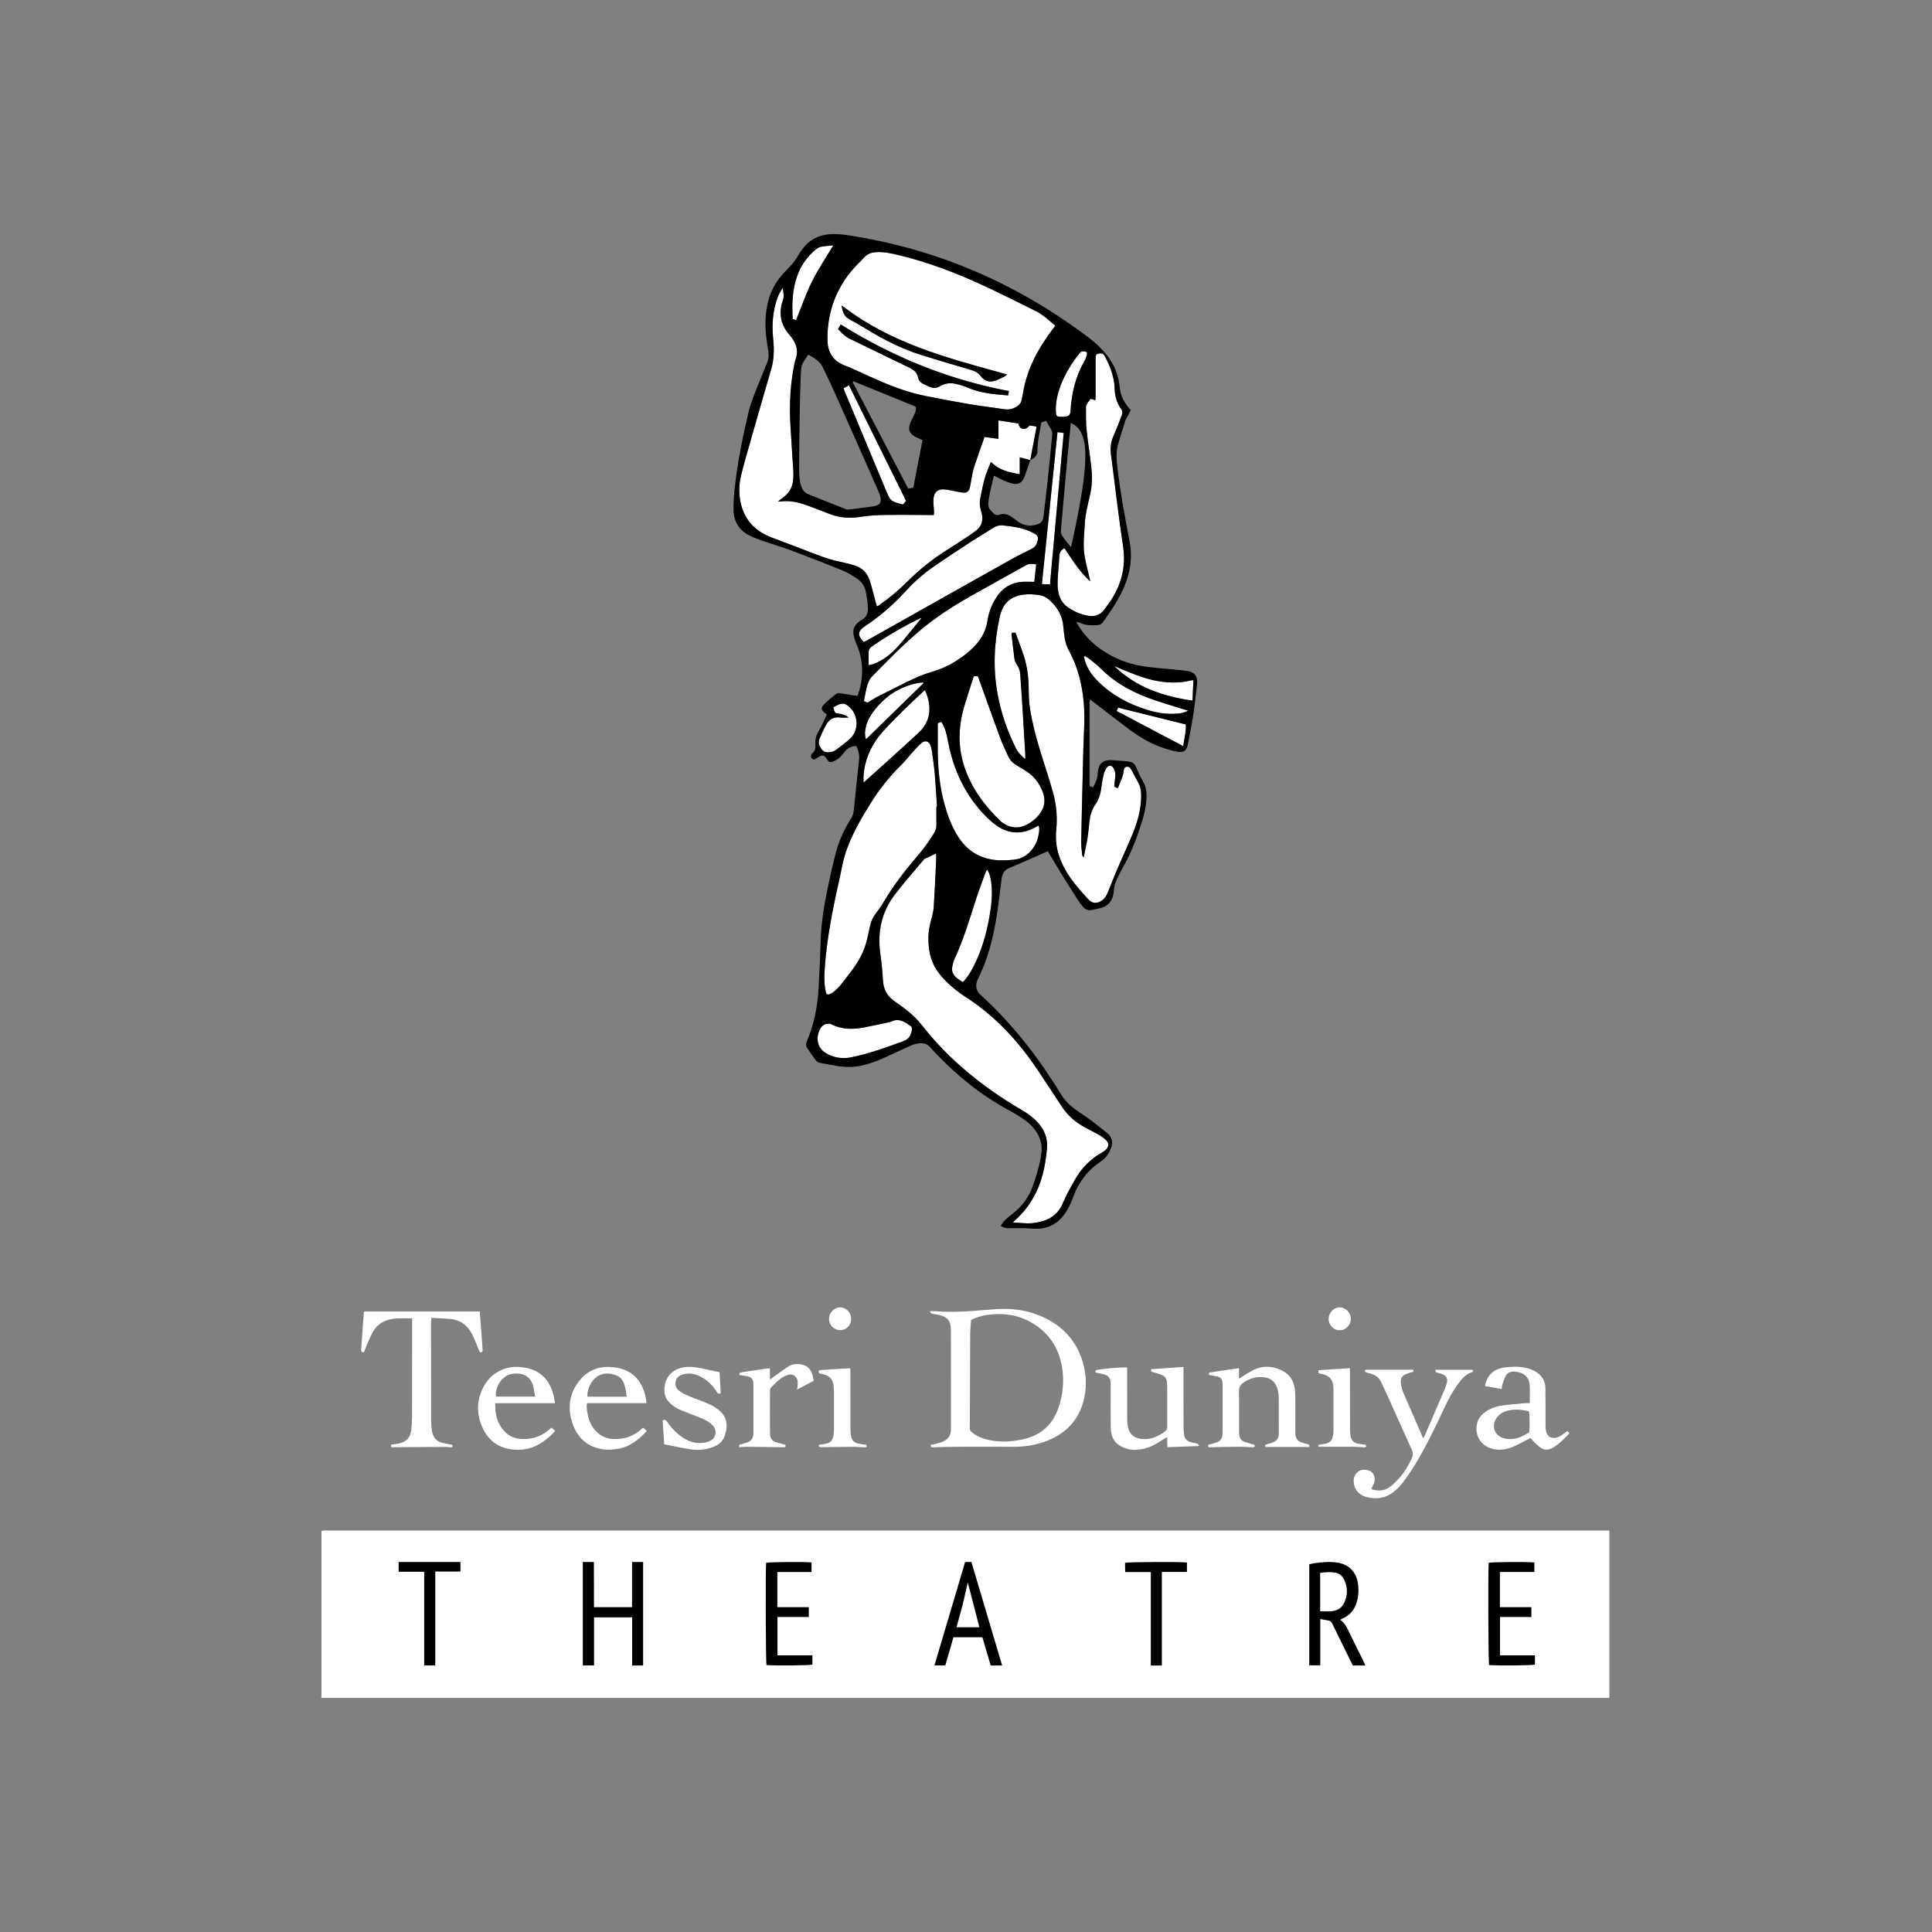
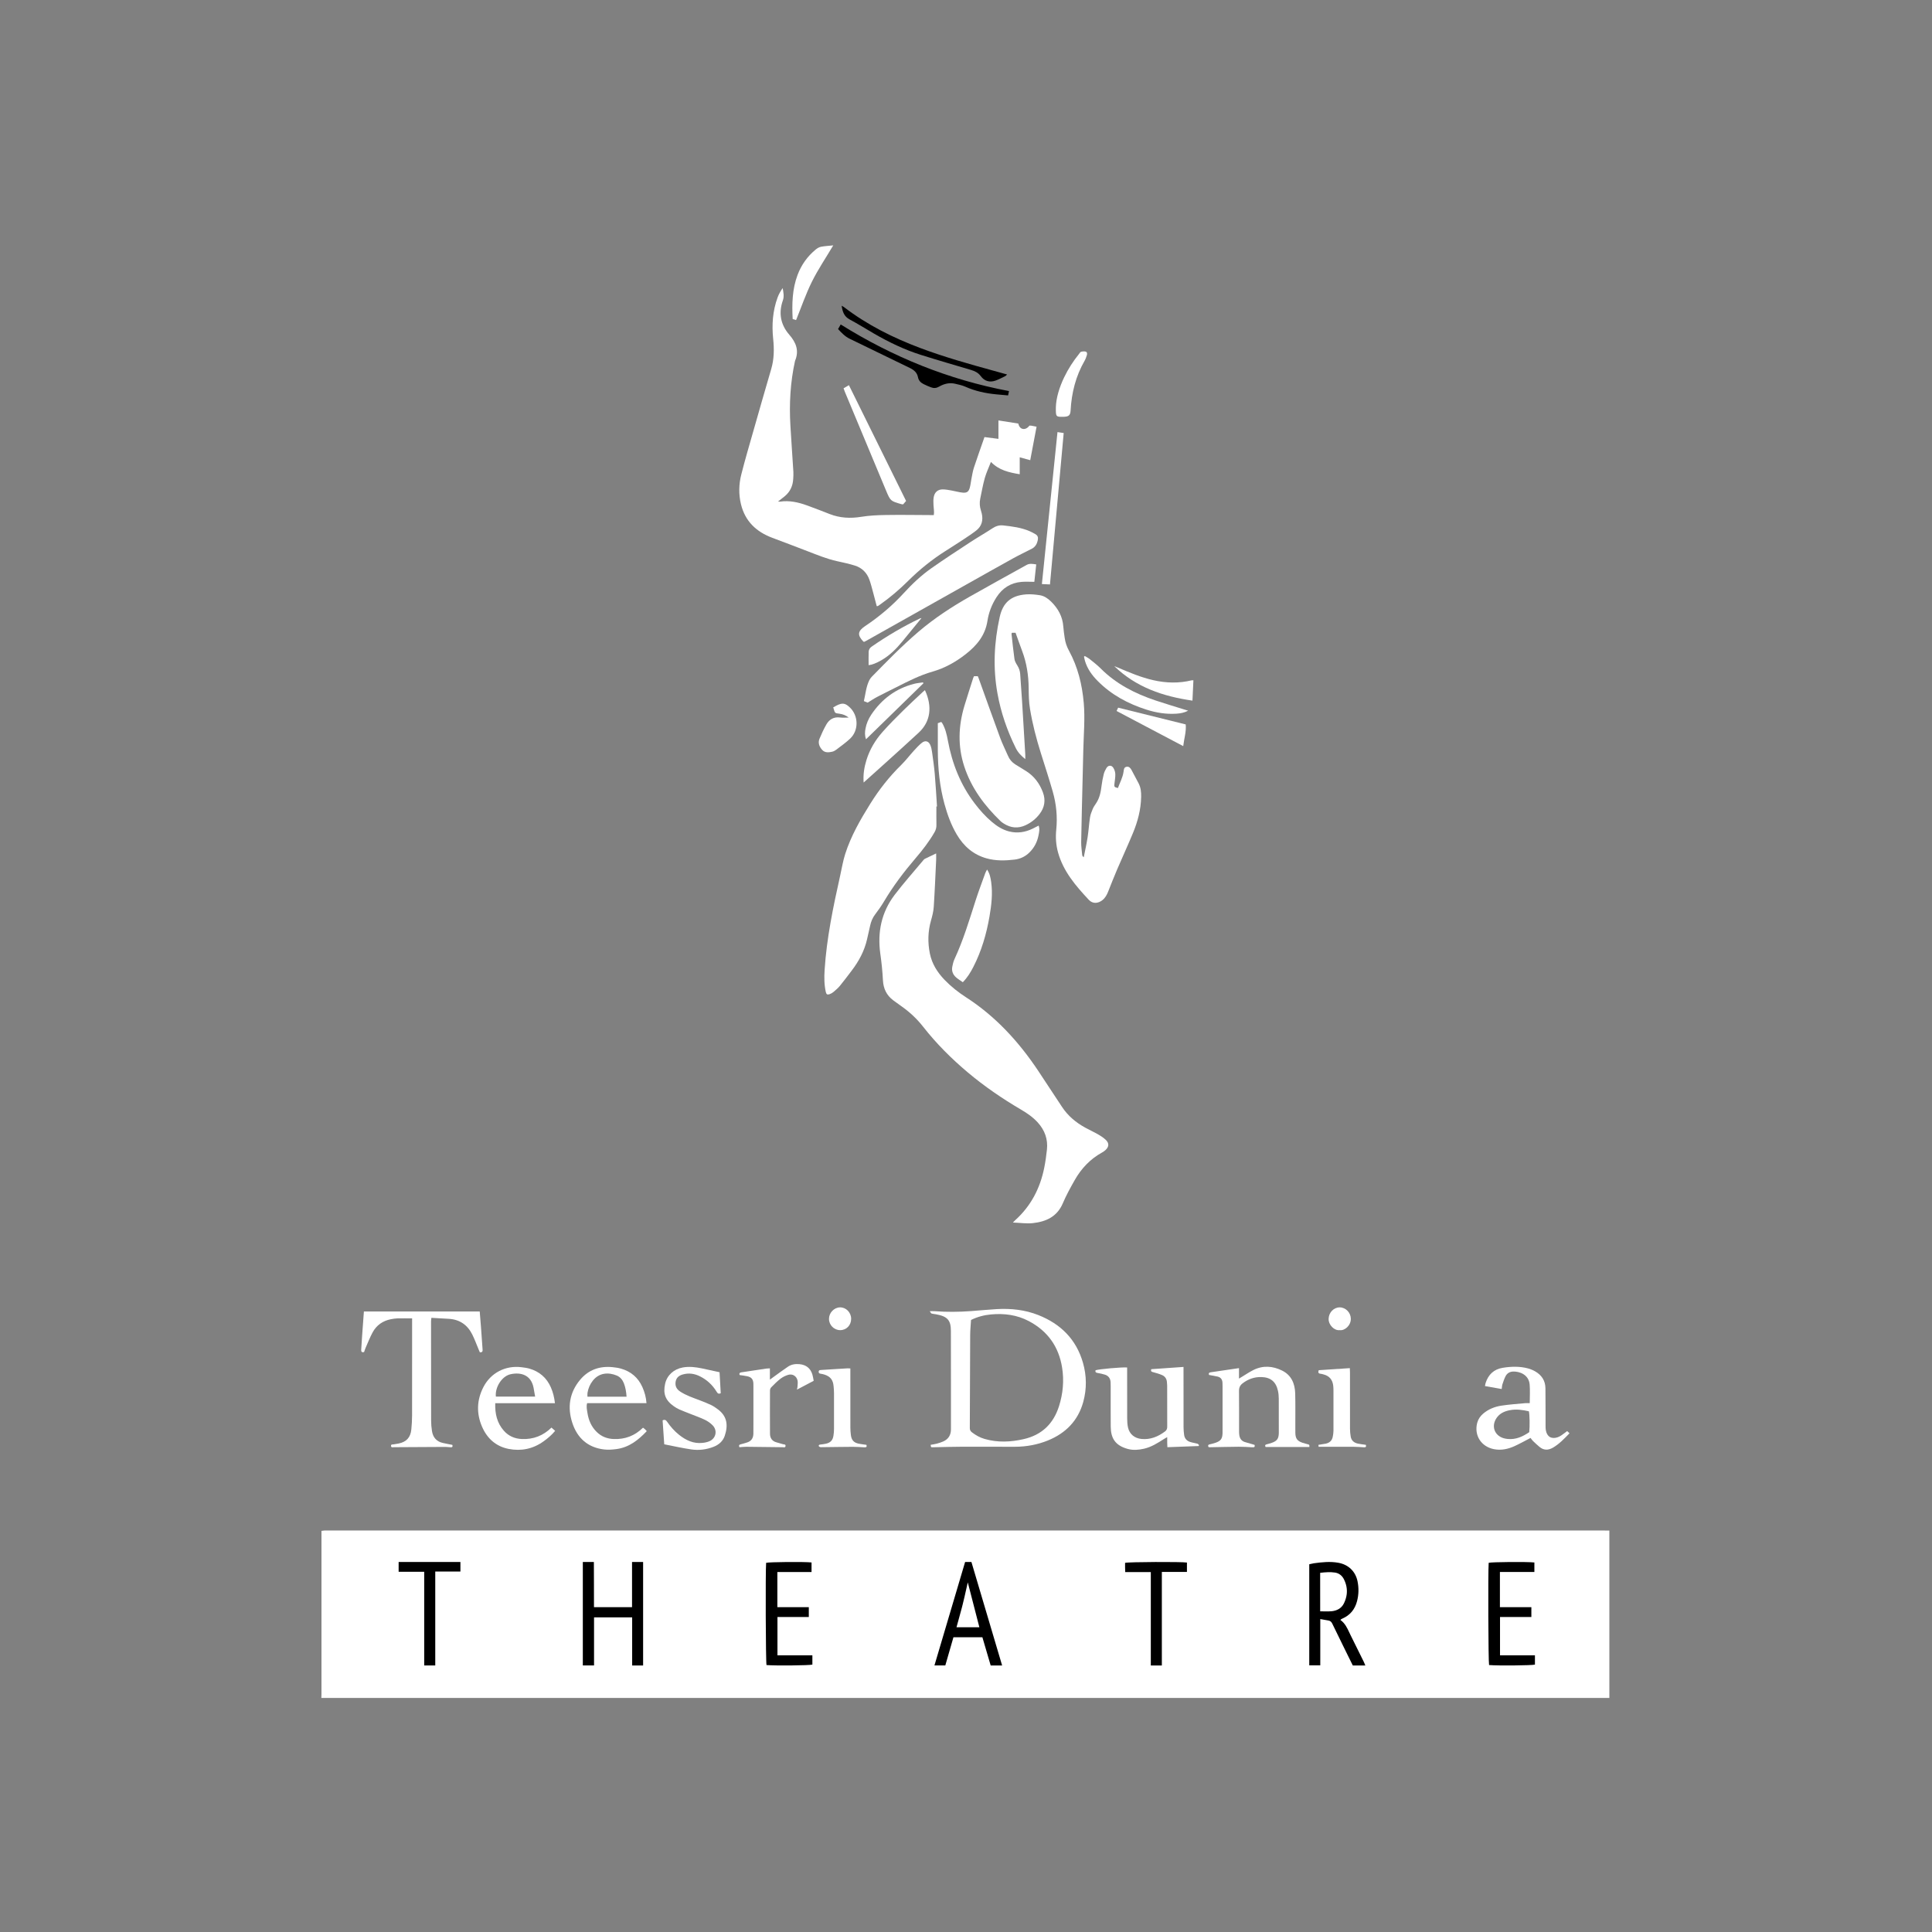
<svg xmlns="http://www.w3.org/2000/svg" width="1500" height="1500" viewBox="0 0 1500 1500" fill="none">
  <rect x="0" y="0" width="1500" height="1500" fill="#808080" stroke="none" />
-   <path d="M819.317 252.815C818.47 253.98 817.754 255.013 817.013 256.006C808.207 267.765 800.739 280.251 796.661 294.486C795.178 299.65 794.224 304.973 793.258 310.27C792.927 312.084 792.185 313.421 790.848 314.547C787.511 317.367 783.79 318.413 779.368 317.712C770.602 316.308 761.77 315.368 753.03 313.871C741.166 311.859 729.328 309.661 717.543 307.251C702.554 304.192 688.518 298.339 674.641 292.076C668.285 289.203 662.009 286.144 655.52 283.615C646.543 280.106 642.636 273.379 642.464 264.203C642.094 244.672 647.854 227.074 659.956 211.727C663.412 207.344 667.57 203.517 671.41 199.452C673.899 196.817 677.077 195.943 680.573 195.771C686.346 195.48 691.908 196.671 697.469 198.009C720.668 203.597 742.834 212.071 764.405 222.095C777.818 228.332 791.007 235.045 804.275 241.573C809.942 244.354 814.351 248.803 819.317 252.842V252.815ZM650.661 255.477C653.428 258.43 656.024 261.25 659.678 262.998C675.277 270.506 690.809 278.146 706.407 285.68C709.545 287.19 712.022 289.282 712.67 292.738C713.187 295.466 714.776 297.055 717.014 298.18C718.894 299.134 720.84 299.928 722.8 300.696C724.972 301.544 727.011 301.385 729.143 300.14C732.983 297.902 737.18 296.883 741.629 297.942C744.291 298.578 747.032 299.121 749.508 300.233C757.135 303.649 765.133 305.331 773.382 306.152C776.415 306.456 779.46 306.695 782.665 306.986C782.903 305.834 783.102 304.854 783.366 303.609C736.452 294.764 693.192 277.206 652.713 251.902C651.945 253.226 651.336 254.285 650.647 255.463L650.661 255.477ZM653.468 237.349C654.13 242.063 655.375 245.731 659.665 248.022C666.087 251.451 672.271 255.344 678.587 258.999C690.226 265.739 702.316 271.552 715.16 275.59C728.044 279.642 741.02 283.403 753.957 287.243C756.963 288.13 759.505 289.362 761.492 292.063C764.365 295.956 768.457 297.148 773.065 295.439C775.633 294.499 778.057 293.188 780.533 291.997C780.996 291.772 781.34 291.268 781.897 290.752C778.321 289.759 775.077 288.845 771.82 287.958C752.487 282.635 733.181 277.246 714.392 270.161C693.325 262.23 673.343 252.272 655.401 238.528C654.924 238.157 654.355 237.892 653.468 237.349Z" fill="white" />
  <path d="M799.932 357.303C797.323 356.588 794.714 355.873 791.709 355.052V368.201C783.38 366.798 775.647 365.156 769.357 358.628C767.609 363.143 765.742 367.049 764.59 371.154C763.107 376.437 762.167 381.866 761.041 387.242C760.406 390.301 760.618 393.347 761.584 396.326C761.836 397.134 762.074 397.941 762.26 398.776C763.398 403.979 762.26 408.521 757.983 411.858C754.818 414.321 751.455 416.546 748.105 418.757C743.43 421.842 738.69 424.848 733.963 427.854C723.555 434.461 714.021 442.141 705.269 450.814C698.423 457.607 691.127 463.884 683.222 469.419C682.705 469.776 682.189 470.16 681.659 470.491C681.5 470.584 681.262 470.557 680.692 470.624C679.832 467.34 678.998 463.99 678.071 460.666C677.091 457.104 676.23 453.502 674.985 450.033C673.039 444.657 669.239 440.857 663.796 439.136C659.281 437.705 654.62 436.739 649.999 435.719C642.014 433.958 634.506 430.846 626.919 427.933C617.849 424.451 608.791 420.968 599.681 417.578C587.155 412.917 578.468 404.681 575.264 391.387C573.423 383.733 573.609 375.974 575.529 368.426C578.402 357.065 581.726 345.797 584.944 334.528C589.512 318.466 594.107 302.418 598.807 286.395C601.045 278.729 601.111 270.982 600.29 263.13C599.152 252.166 599.906 241.348 603.733 230.927C604.66 228.385 606.05 226.015 607.653 223.658C608.248 226.902 608.924 230.08 607.825 233.205C604.316 243.096 606.077 252.153 612.817 259.899C618.18 266.057 620.563 272.386 617.253 280.198C613.611 296.75 612.671 313.501 613.664 330.37C614.366 342.407 615.24 354.43 615.981 366.453C616.087 368.241 615.942 370.055 615.849 371.843C615.558 377.298 613.452 381.866 609.175 385.349C607.639 386.607 606.064 387.812 604.077 389.374C604.898 389.427 605.256 389.52 605.587 389.467C612.817 388.394 619.689 389.93 626.416 392.354C632.374 394.499 638.28 396.803 644.173 399.107C652.17 402.232 660.301 402.616 668.775 401.239C675.012 400.219 681.394 399.954 687.724 399.848C699.045 399.663 710.367 399.848 721.688 399.901C722.734 399.901 723.793 399.901 725.012 399.901C725.448 397.226 724.892 394.763 724.773 392.274C724.667 390.076 724.561 387.812 724.998 385.68C725.74 382.012 728.256 379.96 731.95 379.973C734.347 379.973 736.757 380.489 739.14 380.9C741.934 381.376 744.688 382.237 747.509 382.489C750.753 382.78 752.143 381.681 752.991 378.476C753.587 376.239 753.785 373.908 754.235 371.631C754.818 368.744 755.255 365.791 756.169 363.01C758.565 355.688 761.187 348.432 763.716 341.149C763.888 340.659 764.061 340.169 764.339 339.335C767.861 339.785 771.357 340.235 775.183 340.738V326.424C780.612 327.272 785.644 328.066 790.61 328.848C791.735 334.078 796.489 334.29 799.256 330.423C799.733 330.45 800.263 330.423 800.779 330.503C802.116 330.741 803.454 331.019 804.791 331.284C803.123 340.076 801.481 348.763 799.839 357.436L799.945 357.33L799.932 357.303Z" fill="white" />
  <path d="M726.825 662.558C726.825 664.558 726.891 666.134 726.825 667.696C726.243 679.852 725.753 692.007 724.958 704.15C724.72 707.698 723.806 711.247 722.826 714.677C720.39 723.217 720.205 731.798 721.966 740.418C723.608 748.442 727.858 755.063 733.472 760.876C738.425 766 743.999 770.397 749.958 774.25C772.958 789.08 790.98 808.77 806.049 831.36C812.272 840.682 818.416 850.07 824.574 859.432C829.102 866.318 835.22 871.429 842.357 875.388C845.68 877.229 849.163 878.791 852.46 880.685C854.645 881.943 856.83 883.333 858.617 885.068C861.305 887.689 861.014 890.523 858.18 893.012C857.386 893.701 856.512 894.323 855.585 894.826C846.422 899.885 839.523 907.207 834.412 916.211C831.075 922.091 827.791 928.049 825.156 934.26C820.72 944.694 812.087 948.521 801.865 949.633C797.005 950.162 792.013 949.381 786.412 949.169C787.325 948.242 787.776 947.739 788.279 947.289C800.434 936.312 807.558 922.541 810.75 906.638C811.69 901.977 812.325 897.25 812.842 892.536C813.702 884.498 811.16 877.52 805.771 871.548C802.037 867.417 797.521 864.305 792.754 861.511C778.215 852.984 764.351 843.503 751.441 832.658C738.676 821.932 726.944 810.2 716.656 797.078C711.968 791.093 706.539 786.008 700.382 781.612C698.052 779.957 695.721 778.315 693.444 776.594C688.306 772.701 685.856 767.55 685.512 761.075C685.154 754.216 684.453 747.357 683.486 740.564C681.116 723.747 684.333 708.241 694.662 694.682C701.706 685.44 709.466 676.74 716.921 667.802C717.252 667.405 717.636 666.968 718.099 666.756C720.92 665.379 723.753 664.055 726.825 662.598V662.558Z" fill="white" />
  <path d="M788.491 491.267H785.67C785.551 491.585 785.313 491.889 785.339 492.154C786.068 498.669 786.703 505.197 787.63 511.672C787.868 513.367 788.848 515.049 789.788 516.545C791.113 518.664 791.92 520.848 792.079 523.364C792.529 530.541 793.112 537.718 793.562 544.895C794.423 558.52 795.217 572.146 796.025 585.771C796.091 586.817 796.025 587.863 796.025 589.373C792.874 586.844 790.371 584.262 788.716 580.925C782.002 567.405 777.103 553.277 774.428 538.38C770.853 518.505 771.806 498.828 776.15 479.151C778.533 468.346 784.465 462.321 796.886 461.461C800.329 461.222 803.877 461.593 807.307 462.123C810.723 462.652 813.583 464.639 816.033 467.035C821.488 472.398 825.024 478.714 825.553 486.527C825.752 489.479 826.229 492.406 826.639 495.345C827.116 498.841 828.255 502.112 829.95 505.21C836.848 517.869 840.185 531.508 841.43 545.795C842.476 557.872 841.377 569.908 841.086 581.958C840.9 589.995 840.702 598.033 840.503 606.084C840.132 621.947 839.695 637.823 839.431 653.687C839.378 657.05 839.894 660.426 840.212 663.79C840.265 664.386 840.622 664.955 841.417 665.591C842.436 660.426 843.602 655.289 844.409 650.098C845.204 644.987 845.495 639.783 846.276 634.672C846.621 632.421 847.508 630.223 848.382 628.104C849.031 626.555 850.01 625.138 850.964 623.734C853.784 619.563 854.671 614.823 855.267 609.95C855.638 606.918 856.234 603.899 856.975 600.933C857.386 599.33 858.167 597.768 859.028 596.325C860.378 594.047 862.921 593.849 864.364 596.086C865.291 597.503 865.874 599.397 865.927 601.092C866.006 603.607 865.476 606.137 865.225 608.652C865 610.93 865.145 611.129 867.953 611.83C869.462 607.633 871.7 603.674 872.336 599.105C872.547 597.543 872.587 595.755 874.56 595.345C876.586 594.908 877.698 596.325 878.533 597.861C880.413 601.29 882.227 604.746 884.028 608.215C885.723 611.499 886.067 615.048 885.987 618.703C885.802 628.475 883.352 637.757 879.658 646.695C875.739 656.163 871.435 665.485 867.396 674.913C864.947 680.646 862.669 686.446 860.365 692.246C859.372 694.748 858.141 697.052 856.022 698.774C852.593 701.568 848.368 701.859 845.389 698.668C835.246 687.81 825.54 676.594 821.449 661.79C819.86 656.017 819.462 650.191 820.072 644.192C821.091 634.195 820.125 624.291 817.37 614.651C814.497 604.601 811.24 594.643 808.101 584.672C804.553 573.364 801.56 561.897 799.666 550.205C798.819 545.014 798.713 539.665 798.66 534.394C798.567 524.463 797.124 514.81 793.615 505.488C791.867 500.841 790.239 496.153 788.477 491.28L788.491 491.267Z" fill="white" />
  <path d="M727.011 626.184C727.011 630.951 726.945 635.705 727.037 640.472C727.077 642.564 726.587 644.378 725.541 646.179C721.343 653.448 716.219 660.042 710.777 666.398C701.759 676.952 693.417 687.982 686.307 699.939C684.254 703.382 681.95 706.705 679.5 709.883C677.435 712.571 676.256 715.524 675.554 718.768C674.786 722.277 673.966 725.773 673.171 729.282C671.105 738.326 666.828 746.271 661.254 753.58C658.248 757.539 655.282 761.525 652.13 765.365C650.674 767.152 648.86 768.662 647.099 770.172C646.238 770.913 645.165 771.496 644.093 771.88C642.345 772.489 641.564 772.012 641.153 770.172C639.895 764.544 639.856 758.85 640.226 753.117C641.815 728.329 646.887 704.123 652.276 679.971C653.547 674.303 654.461 668.53 656.222 663.022C660.684 649.026 667.98 636.367 675.727 623.96C682.533 613.049 690.398 603.025 699.601 594.007C703.136 590.538 706.142 586.539 709.492 582.871C711.479 580.687 713.504 578.488 715.795 576.661C718.338 574.648 720.946 575.377 722.257 578.356C723.052 580.157 723.409 582.196 723.687 584.169C724.455 589.717 725.263 595.265 725.74 600.827C726.468 609.248 726.918 617.696 727.487 626.131C727.329 626.131 727.17 626.144 727.011 626.158V626.184Z" fill="white" />
-   <path d="M846.753 309.674C848.051 310.045 849.123 310.363 850.474 310.746C850.54 309.475 850.633 308.456 850.633 307.436C850.633 298.644 850.633 289.865 850.633 281.072C850.633 280.225 850.62 279.378 850.633 278.53C850.712 275.445 850.977 274.968 852.778 274.571C855.347 274.002 856.79 274.611 858.008 276.968C861.901 284.542 865.053 292.341 865.344 301.041C865.556 307.171 866.893 312.971 870.786 317.976C871.329 318.678 871.316 319.936 871.25 320.929C871.197 321.856 870.813 322.783 870.469 323.657C868.535 328.569 866.708 333.548 864.55 338.368C862.405 343.175 861.848 347.995 862.577 353.212C864.298 365.566 865.688 377.973 867.304 390.354C868.787 401.675 870.23 413.01 871.952 424.305C874.189 438.99 871.104 452.47 863.252 464.943C861.398 467.896 859.24 470.65 857.187 473.471C853.996 477.853 849.401 478.913 844.489 478.012C838.954 476.993 833.79 474.742 829.116 471.524C824.574 468.386 822.309 463.923 821.488 458.521C820.694 453.211 821.316 447.954 821.661 442.684C821.899 439.096 822.323 435.521 822.429 431.919C822.508 429.098 823.634 427.099 826.454 425.603C832.399 434.422 837.881 443.691 846.515 451.45C846.038 449.411 845.694 448.021 845.389 446.643C844.198 441.281 842.662 435.971 841.894 430.555C840.781 422.663 841.774 414.705 842.211 406.787C842.648 398.829 844.74 391.149 846.462 383.416C847.998 376.53 848.051 369.525 847.27 362.56C846.184 352.894 844.582 343.281 843.602 333.614C843.032 327.96 843.204 322.214 843.125 316.507C843.085 313.713 845.138 311.965 846.74 309.674H846.753Z" fill="white" />
  <path d="M756.208 525.006H759.148C759.36 525.523 759.625 526.066 759.836 526.635C765.424 542.141 770.933 557.673 776.627 573.139C778.348 577.787 780.625 582.223 782.585 586.791C783.79 589.611 785.67 591.836 788.239 593.465C791.007 595.226 793.827 596.881 796.608 598.629C802.937 602.614 807.161 608.295 809.73 615.247C811.955 621.285 811.041 626.886 807.135 631.997C804.248 635.758 800.633 638.644 796.356 640.644C790.411 643.424 784.664 642.882 779.182 639.306C778.388 638.79 777.58 638.247 776.905 637.598C764.338 625.469 754.063 611.777 748.608 594.948C743.536 579.349 744.066 563.698 748.74 548.113C750.925 540.83 753.308 533.6 755.599 526.344C755.718 525.946 755.943 525.589 756.221 524.993L756.208 525.006Z" fill="white" />
  <path d="M804.526 438.222C804.023 442.83 803.56 447.107 803.057 451.728C799.614 451.728 796.356 451.503 793.139 451.768C784.664 452.47 778.202 456.627 773.634 463.765C770.046 469.366 767.636 475.576 766.656 482.025C764.921 493.359 758.327 501.211 749.773 507.898C742.053 513.936 733.645 518.677 724.124 521.405C714.22 524.238 705.07 528.899 695.933 533.547C690.941 536.076 685.883 538.513 680.931 541.121C678.508 542.392 676.243 543.955 673.648 545.53C672.933 545.239 671.98 544.842 670.708 544.326C671.993 538.897 672.403 533.295 674.893 528.197C675.396 527.165 676.111 526.198 676.905 525.377C688.624 513.446 700.276 501.45 713.015 490.565C725.369 479.999 738.928 471.167 753.017 463.156C767.622 454.84 782.387 446.789 797.071 438.606C799.402 437.308 801.746 437.798 804.553 438.209L804.526 438.222Z" fill="white" />
  <path d="M670.867 498.351C670.443 498.153 670.324 498.126 670.258 498.06C665.531 493.068 665.822 490.009 671.728 486.063C682.692 478.741 692.702 470.293 701.6 460.573C708.128 453.449 715.133 446.802 723.012 441.254C732.943 434.249 743.152 427.629 753.321 420.955C758.976 417.247 764.881 413.897 770.522 410.176C773.144 408.455 775.805 407.594 778.877 407.939C785.922 408.72 792.953 409.594 799.534 412.467C801.07 413.143 802.566 413.95 804.023 414.811C805.559 415.711 806.115 417.128 805.811 418.876C805.281 421.935 804.01 424.53 801.136 426.013C796.263 428.542 791.285 430.899 786.478 433.548C774.362 440.248 762.312 447.054 750.249 453.834C724.27 468.439 698.277 483.057 672.297 497.663C671.847 497.914 671.357 498.113 670.867 498.338V498.351Z" fill="white" />
  <path d="M806.393 640.962C807.399 643.742 806.751 646.245 806.274 648.668C805.294 653.766 802.937 658.228 799.203 661.896C796.012 665.021 792.212 666.849 787.709 667.391C780.4 668.265 773.144 668.424 766.007 666.438C755.678 663.551 748.197 657.023 742.834 647.913C738.451 640.485 735.538 632.447 733.274 624.171C729.566 610.612 728.202 596.762 728.123 582.752C728.083 575.668 728.123 568.584 728.123 561.486C729.196 561.089 729.964 560.811 730.745 560.52C731.023 560.824 731.274 561.01 731.433 561.261C733.949 565.512 735.048 570.186 735.935 575.019C739.233 592.829 745.708 609.315 756.791 623.827C760.776 629.058 765.12 633.957 770.178 638.194C774.097 641.478 778.348 644.219 783.38 645.503C789.802 647.145 795.946 646.205 801.851 643.319C803.334 642.59 804.791 641.809 806.433 640.975L806.393 640.962Z" fill="white" />
-   <path d="M634.784 806.638C634.718 803.567 635.645 800.786 637.181 798.19C638.942 795.238 642.729 793.874 645.669 795.357C653.759 799.395 662.194 799.316 670.761 797.701C677.091 796.509 683.367 795.105 689.67 793.768C690.491 793.596 691.365 793.463 692.106 793.093C698.092 790.14 702.594 793.596 707.122 796.628C707.784 797.065 708.221 798.521 708.062 799.395C707.361 803.368 705.917 806.678 701.548 808.28C688.16 813.206 674.734 818.066 660.764 820.9C654.143 822.237 647.244 821.257 641.193 817.629C637.115 815.179 634.903 811.472 634.784 806.625V806.638Z" fill="white" />
  <path d="M670.523 607.567C670.059 601.171 671.013 595.61 672.694 590.154C675.223 581.931 679.54 574.675 685.194 568.293C690.305 562.519 695.774 557.064 701.256 551.635C706.288 546.643 711.531 541.876 716.682 537.03C717.119 536.606 717.623 536.248 718.126 535.825C724.045 548.669 722.442 560.308 713.346 568.769C704.831 576.688 696.171 584.447 687.551 592.26C682.069 597.225 676.548 602.151 670.523 607.553V607.567Z" fill="white" />
  <path d="M766.351 675.098C768.509 678.316 769.092 681.6 769.555 684.91C770.8 693.835 769.767 702.653 768.258 711.432C765.901 725.151 762.034 738.405 755.639 750.839C753.507 754.984 751.097 758.943 747.535 762.584C745.708 761.3 743.801 760.188 742.185 758.744C739.749 756.559 738.703 753.699 739.378 750.429C739.789 748.469 740.226 746.456 741.06 744.669C747.906 729.957 752.54 714.465 757.479 699.065C759.77 691.928 762.445 684.923 764.974 677.865C765.278 677.018 765.782 676.25 766.351 675.124V675.098Z" fill="white" />
  <path d="M703.481 388.95C702.594 389.957 701.852 390.818 701.177 391.586C700.647 391.533 700.316 391.559 700.025 391.48C691.418 389.017 691.352 389.043 687.882 380.767C677.196 355.238 666.55 329.669 655.904 304.113C655.586 303.345 655.322 302.537 654.938 301.464C656.209 300.736 657.453 300.008 659.095 299.054C673.886 329.02 688.611 358.826 703.481 388.937V388.95Z" fill="white" />
  <path d="M842.264 509.328C843.575 510.149 844.979 510.851 846.157 511.805C849.031 514.135 851.983 516.399 854.592 519.021C866.615 531.071 881.287 538.526 897.19 543.849C904.486 546.299 911.875 548.47 919.224 550.774C920.203 551.079 921.183 551.383 922.494 551.78C919.409 553.396 916.416 553.886 913.358 554.098C905.347 554.627 897.561 553.343 889.947 550.907C875.765 546.365 862.921 539.466 852.328 528.807C847.879 524.344 844.224 519.326 842.383 513.182C842.066 512.096 841.867 510.97 841.615 509.871C841.827 509.686 842.052 509.501 842.264 509.315V509.328Z" fill="white" />
  <path d="M658.963 557.117C656.778 555.448 654.408 554.468 651.813 554.137C648.237 553.687 648.237 553.714 647.231 550.244C647.152 549.953 647.059 549.662 646.927 549.185C647.84 548.682 648.727 548.152 649.654 547.702C654.13 545.504 656.249 545.848 659.877 549.318C666.59 555.74 666.815 567.074 660.049 573.457C656.685 576.621 652.859 579.309 649.178 582.13C648.277 582.818 647.178 583.401 646.079 583.639C643.351 584.235 640.465 584.553 638.373 582.249C636.161 579.813 634.89 576.807 636.28 573.51C637.869 569.736 639.564 565.962 641.617 562.427C643.894 558.481 647.377 556.441 652.197 557.064C654.421 557.355 656.699 557.117 658.963 557.117Z" fill="white" />
  <path d="M821.025 335.482C822.773 335.733 824.11 335.932 825.845 336.197C822.309 375.325 818.774 414.321 815.199 453.754C813.146 453.661 811.226 453.569 808.922 453.463C812.974 414.03 816.973 374.967 821.025 335.482Z" fill="white" />
  <path d="M646.94 190.501C641.127 200.273 635.128 209.145 630.388 218.666C625.661 228.173 622.218 238.316 618.073 248.512C617.385 248.3 616.445 248.009 615.425 247.691C614.803 235.906 615.094 224.452 619.239 213.422C622.165 205.636 626.852 199.068 633.261 193.772C634.44 192.792 635.91 191.878 637.379 191.6C640.359 191.017 643.431 190.885 646.926 190.514L646.94 190.501Z" fill="white" />
  <path d="M716.934 530.515C702.17 544.908 687.406 559.315 672.377 573.96C671.277 570.888 671.489 568.266 671.966 565.697C672.681 561.817 674.217 558.203 676.402 554.932C684.532 542.776 695.523 534.54 709.784 530.899C712.008 530.329 714.325 530.157 716.603 529.8C716.709 530.038 716.828 530.276 716.934 530.515Z" fill="white" />
  <path d="M918.668 579.296C901.123 570.04 884.134 561.089 866.907 552.006C867.304 551.158 867.635 550.456 868.125 549.423C885.59 553.753 902.976 558.07 920.588 562.44C921.13 568.067 919.343 573.338 918.654 579.296H918.668Z" fill="white" />
  <path d="M865.159 517.207C866.099 517.578 867.052 517.935 867.979 518.333C876.917 522.146 885.855 525.933 895.389 528.092C905.346 530.356 915.264 530.621 925.222 528.197C925.513 528.131 925.844 528.197 926.559 528.197C926.321 533.335 926.083 538.473 925.818 543.968C902.91 540.658 882.028 533.6 865.146 517.207H865.159Z" fill="white" />
  <path d="M819.754 316.387C819.966 308.932 822.468 300.709 826.269 292.831C829.394 286.329 833.3 280.318 837.828 274.703C838.292 274.134 838.729 273.273 839.325 273.128C840.477 272.836 841.801 272.691 842.913 272.995C844.118 273.326 844.131 274.703 843.84 275.71C843.403 277.206 842.86 278.729 842.092 280.079C835.18 292.05 831.962 305.039 831.208 318.731C831.009 322.227 829.91 323.379 826.375 323.577C826.163 323.577 825.951 323.577 825.739 323.591C819.767 323.723 819.714 323.67 819.767 316.401L819.754 316.387Z" fill="white" />
  <path d="M715.451 479.853C710.313 486.129 705.401 492.194 700.422 498.219C695.814 503.793 690.756 508.865 684.44 512.533C680.388 514.89 676.971 516.201 674.389 516.426C674.389 512.97 674.297 509.501 674.429 506.045C674.495 504.442 675.237 503.092 676.693 502.085C688.69 493.756 701.23 486.355 714.432 480.078C714.696 479.959 715.001 479.946 715.451 479.853Z" fill="white" />
-   <path d="M835.618 482.832C840.424 491.77 846.979 498.709 854.99 504.284C864.603 510.97 875.276 515.261 886.756 517.154C894.873 518.492 903.136 518.915 911.332 519.776C915.013 520.16 918.708 520.465 922.349 521.074C927.248 521.895 929.539 524.675 929.499 529.601C929.499 531.495 929.155 533.388 928.93 535.268C928.096 542.088 927.407 548.934 926.348 555.713C925.196 563.023 923.686 570.266 922.323 577.548C922.23 578.065 922.098 578.581 921.952 579.098C920.959 582.739 918.959 584.235 915.185 583.772C912.789 583.481 910.419 582.858 908.075 582.223C897.535 579.362 887.948 574.423 879.182 568.054C869.264 560.838 859.638 553.211 849.879 545.756C848.793 544.935 847.707 544.1 846.317 543.041C846.145 544.021 845.933 544.67 845.933 545.319C845.919 566.28 845.906 587.241 845.933 608.202C845.933 610.612 845.972 610.612 848.621 611.168C850.475 608.017 852.064 604.879 852.249 600.959C852.673 592.008 856.804 589.519 864.775 590.3C867.821 590.604 870.88 590.697 873.925 590.962C875.289 591.081 876.653 591.293 877.977 591.624C879.857 592.087 881.023 593.359 881.817 595.107C883.525 598.854 885.048 602.72 887.167 606.229C890.159 611.155 890.49 616.386 889.987 621.841C889.471 627.442 888.199 632.884 886.518 638.26C882.691 650.509 878.176 662.439 871.727 673.589C870.562 675.601 869.608 677.733 868.509 679.786C866.417 683.639 864.987 687.691 864.683 692.1C864.153 699.502 860.26 703.964 852.937 705.395C851.176 705.739 849.428 706.123 847.681 706.52C844.9 707.156 842.649 706.163 840.875 704.11C839.497 702.508 838.213 700.813 837.074 699.039C832.731 692.272 828.428 685.479 824.204 678.647C820.655 672.9 817.239 667.061 813.624 661.022C813.544 661.036 813.147 661.075 812.789 661.221C803.11 665.445 793.47 669.802 783.724 673.853C779.898 675.442 778.19 678.21 777.686 682.023C777.051 686.843 776.481 691.676 775.872 696.509C773.595 714.69 770.642 732.738 763.836 749.886C762.353 753.62 760.631 757.248 758.936 760.889C757.109 764.822 757.824 769.232 761.068 772.171C785.909 794.682 806.195 820.86 823.594 849.382C826.402 853.99 830.03 857.777 834.333 860.928C838.425 863.934 842.755 866.622 846.82 869.641C851.229 872.912 855.506 876.381 859.77 879.85C863.663 883.015 864.246 886.961 862.485 891.543C860.935 895.608 858.737 898.998 855.016 901.487C844.754 908.333 837.471 917.589 833.274 929.228C831.579 933.915 829.487 938.431 826.587 942.509C820.231 951.46 811.545 954.877 800.687 953.87C795.019 953.341 789.273 953.619 783.566 953.566C781.328 953.539 779.156 953.38 776.945 951.619C777.898 950.321 778.653 948.931 779.739 947.872C781.619 946.031 783.619 944.27 785.724 942.668C793.166 937.001 798.608 929.916 801.759 921.058C804.699 912.769 807.281 904.4 808.486 895.661C809.4 889.067 807.731 883.081 803.891 877.679C801.468 874.276 798.449 871.455 795.006 869.138C791.59 866.834 788.107 864.583 784.479 862.65C762.114 850.719 742.716 835.015 725.383 816.623C724.509 815.696 723.542 814.848 722.801 813.829C719.848 809.803 715.796 809.459 711.426 810.399C709.586 810.796 707.785 811.498 706.063 812.279C699.615 815.193 693.206 818.225 686.771 821.151C681.09 823.733 675.277 825.918 669.146 827.282C662.618 828.725 656.117 828.593 649.589 827.587C645.524 826.964 641.498 825.998 637.433 825.349C635.751 825.084 634.295 824.488 633.341 823.19C631.024 820.065 628.8 816.848 626.654 813.59C625.529 811.869 625.754 810.055 626.562 808.148C632.03 795.251 634.692 781.692 635.526 767.775C636.294 754.997 636.797 742.193 637.221 729.401C637.632 716.663 639.578 704.123 642.16 691.69C644.226 681.759 646.358 671.827 648.94 662.029C651.482 652.376 655.693 643.358 661.095 634.924C662.075 633.401 662.618 631.428 662.817 629.6C664.247 616.558 665.399 603.488 666.948 590.472C667.438 586.327 666.617 582.752 664.671 579.19C660.976 579.376 657.997 580.793 655.733 583.759C654.448 585.44 653.111 587.122 651.522 588.499C650.211 589.638 648.596 590.565 646.954 591.134C644.067 592.127 643.577 591.809 641.789 589.148C639.803 586.195 638.903 585.957 635.804 587.625C634.97 588.075 634.149 588.565 633.368 589.108C632.401 589.783 631.435 590.022 630.494 589.148C629.515 588.247 629.435 587.122 629.938 585.943C630.097 585.559 630.336 585.162 630.653 584.911C633.01 583.03 633.315 580.435 633.077 577.721C632.759 574.119 633.633 570.981 635.539 567.803C638.029 563.671 639.856 559.13 642.001 554.694C641.339 554.204 640.915 553.912 640.518 553.595C637.632 551.357 637.195 549.543 639.644 547.014C642.504 544.061 645.722 541.439 648.94 538.87C649.734 538.248 651.164 538.102 652.25 538.235C655.494 538.632 658.712 539.281 661.93 539.784C663.161 539.982 664.406 540.062 665.717 540.208C667.716 535.374 668.696 530.528 669.12 525.576C669.875 516.783 668.577 508.296 665.002 500.165C663.982 497.861 663.254 495.398 662.737 492.936C661.863 488.672 663.466 485.269 666.948 482.713C667.544 482.276 668.14 481.826 668.789 481.482C672.668 479.456 674.006 475.934 673.834 471.948C673.662 467.949 673.039 463.95 672.337 460.004C671.53 455.423 669.133 451.649 665.24 449.133C661.612 446.789 657.891 444.459 653.919 442.83C641.008 437.56 628.032 432.488 614.975 427.616C607.269 424.729 599.351 422.425 591.591 419.71C588.016 418.466 584.401 417.142 581.091 415.341C573.715 411.342 569.756 404.867 569.531 396.525C569.385 390.831 569.769 385.097 570.378 379.43C572.484 359.74 576.377 340.354 580.892 321.088C582.852 312.706 586.136 304.801 589.393 296.883C591.525 291.705 593.538 286.475 595.696 281.298C596.927 278.345 596.994 275.352 596.464 272.267C595.1 264.335 594.014 256.364 594.345 248.287C594.822 236.846 597.616 226.094 604.515 216.759C606.951 213.462 609.838 210.456 612.711 207.516C615.24 204.921 617.452 202.18 619.279 199.015C620.908 196.195 622.788 193.454 624.946 191.017C630.269 184.993 637.168 182.199 645.14 181.788C652.184 181.417 659.056 182.702 665.929 183.88C688.346 187.734 710.327 193.282 731.805 200.816C772.959 215.236 810.711 235.932 845.43 262.27C851.613 266.957 857.175 272.307 861.571 278.768C866.126 285.482 868.589 292.884 869.37 300.961C870.006 307.595 873.157 313.196 877.924 318.453C877.275 319.738 876.547 321.207 875.779 322.664C875.09 323.962 874.137 325.18 873.7 326.557C871.767 332.595 869.926 338.673 868.139 344.751C866.298 350.987 866.894 357.303 867.649 363.633C869.873 382.555 873.329 401.278 876.957 419.962C879.407 432.568 877.633 444.565 872.535 456.217C868.311 465.883 862.379 474.503 856.34 483.084C855.122 484.819 853.308 485.322 851.362 485.388C847.23 485.547 843.112 485.653 839.219 483.852C838.107 483.336 836.849 483.15 835.657 482.819L835.618 482.832ZM799.945 357.29C798.515 361.369 797.085 365.447 795.655 369.512C795.483 370.015 795.297 370.505 795.072 370.982C793.311 374.782 790.782 376.331 786.704 375.577C784.254 375.126 781.857 374.147 779.553 373.167C776.945 372.054 774.455 370.691 771.661 369.3C769.98 376.768 767.888 383.866 767.279 391.241C767.186 392.42 767.504 393.81 768.126 394.816C768.987 396.233 770.271 397.412 771.436 398.617C772.628 399.861 774.032 400.259 775.753 399.636C779.116 398.418 782.241 399.252 785.115 401.106C786.889 402.245 788.544 403.582 790.239 404.854C794.635 408.137 799.508 408.786 804.686 407.316C808.473 406.244 809.797 404.47 810.234 400.55C811.333 390.778 812.551 381.006 813.597 371.233C814.802 359.978 815.888 348.71 816.934 337.441C817.04 336.236 816.762 334.846 816.219 333.773C815.001 331.35 813.491 329.073 812.074 326.676C810.605 327.245 809.466 327.682 808.42 328.08C807.453 335.521 805.295 342.566 805.493 349.954C805.573 352.762 803.971 354.96 801.455 356.363C800.899 356.668 800.382 357.039 799.853 357.383C801.494 348.697 803.136 340.023 804.805 331.231C803.481 330.966 802.143 330.688 800.793 330.45C800.276 330.357 799.747 330.397 799.27 330.37C796.502 334.237 791.749 334.025 790.623 328.795C785.671 328.013 780.626 327.219 775.197 326.371V340.685C771.37 340.196 767.874 339.745 764.352 339.282C764.061 340.116 763.902 340.606 763.73 341.096C761.201 348.379 758.579 355.635 756.182 362.958C755.269 365.752 754.832 368.691 754.249 371.578C753.786 373.855 753.6 376.199 753.004 378.424C752.144 381.628 750.766 382.727 747.522 382.436C744.715 382.184 741.948 381.323 739.154 380.847C736.77 380.436 734.36 379.933 731.964 379.92C728.269 379.92 725.753 381.959 725.012 385.627C724.588 387.759 724.694 390.023 724.787 392.221C724.906 394.697 725.462 397.173 725.025 399.848C723.807 399.848 722.761 399.848 721.702 399.848C710.38 399.809 699.045 399.623 687.737 399.795C681.408 399.901 675.012 400.166 668.789 401.186C660.314 402.563 652.184 402.179 644.186 399.054C638.28 396.75 632.388 394.432 626.429 392.301C619.703 389.891 612.83 388.341 605.601 389.414C605.27 389.467 604.912 389.374 604.091 389.321C606.064 387.759 607.64 386.541 609.189 385.296C613.466 381.813 615.571 377.232 615.863 371.79C615.955 369.989 616.101 368.188 615.995 366.4C615.254 354.364 614.38 342.341 613.678 330.317C612.698 313.448 613.625 296.697 617.266 280.146C620.577 272.333 618.193 266.004 612.83 259.846C606.09 252.113 604.329 243.043 607.838 233.152C608.951 230.027 608.275 226.849 607.666 223.605C606.064 225.962 604.687 228.332 603.747 230.874C599.92 241.308 599.165 252.113 600.304 263.077C601.112 270.93 601.059 278.676 598.821 286.343C594.133 302.365 589.539 318.427 584.957 334.475C581.74 345.757 578.416 357.012 575.543 368.373C573.636 375.921 573.437 383.68 575.278 391.334C578.482 404.628 587.168 412.851 599.695 417.526C608.792 420.915 617.862 424.398 626.933 427.88C634.52 430.794 642.028 433.905 650.012 435.666C654.647 436.686 659.308 437.666 663.81 439.083C669.252 440.804 673.066 444.604 674.999 449.98C676.244 453.45 677.104 457.051 678.084 460.613C678.998 463.937 679.845 467.287 680.706 470.571C681.275 470.505 681.514 470.544 681.673 470.438C682.216 470.107 682.719 469.723 683.235 469.366C691.154 463.831 698.436 457.554 705.282 450.762C714.035 442.088 723.569 434.395 733.976 427.801C738.704 424.795 743.444 421.803 748.118 418.704C751.468 416.493 754.832 414.281 757.996 411.805C762.273 408.468 763.412 403.913 762.273 398.723C762.088 397.902 761.85 397.081 761.598 396.273C760.645 393.294 760.42 390.248 761.055 387.189C762.181 381.813 763.121 376.384 764.604 371.101C765.756 366.996 767.623 363.09 769.371 358.575C775.66 365.103 783.393 366.745 791.722 368.148V354.999C794.728 355.82 797.337 356.535 799.958 357.251L799.945 357.29ZM819.317 252.815C814.339 248.79 809.929 244.341 804.275 241.547C791.007 235.019 777.819 228.305 764.405 222.069C742.822 212.032 720.655 203.557 697.47 197.982C691.908 196.645 686.347 195.453 680.574 195.745C677.091 195.917 673.9 196.791 671.411 199.426C667.571 203.504 663.413 207.331 659.957 211.701C647.867 227.061 642.107 244.645 642.465 264.176C642.637 273.353 646.543 280.079 655.521 283.588C662.009 286.117 668.286 289.176 674.641 292.05C688.518 298.313 702.554 304.179 717.544 307.224C729.329 309.621 741.166 311.819 753.031 313.845C761.77 315.328 770.615 316.281 779.368 317.685C783.777 318.387 787.498 317.341 790.848 314.52C792.186 313.395 792.927 312.057 793.258 310.243C794.225 304.947 795.192 299.624 796.661 294.46C800.74 280.238 808.208 267.738 817.013 255.98C817.768 254.974 818.483 253.954 819.317 252.789V252.815ZM726.826 662.558C723.754 664.015 720.92 665.339 718.1 666.716C717.65 666.941 717.252 667.365 716.921 667.762C709.466 676.7 701.707 685.4 694.663 694.642C684.334 708.202 681.117 723.707 683.487 740.524C684.44 747.317 685.155 754.176 685.513 761.035C685.857 767.51 688.307 772.674 693.444 776.554C695.722 778.275 698.066 779.917 700.383 781.573C706.54 785.955 711.969 791.053 716.657 797.039C726.945 810.161 738.677 821.906 751.442 832.618C764.352 843.463 778.229 852.944 792.755 861.471C797.522 864.265 802.037 867.377 805.771 871.508C811.161 877.48 813.703 884.459 812.842 892.496C812.339 897.223 811.69 901.95 810.75 906.598C807.559 922.501 800.435 936.272 788.279 947.249C787.776 947.7 787.326 948.203 786.412 949.13C792.014 949.342 797.019 950.123 801.865 949.593C812.088 948.481 820.734 944.654 825.157 934.22C827.792 928.01 831.076 922.051 834.413 916.172C839.524 907.181 846.436 899.845 855.586 894.787C856.499 894.284 857.387 893.661 858.181 892.973C861.028 890.483 861.319 887.65 858.618 885.028C856.83 883.293 854.632 881.89 852.461 880.645C849.164 878.751 845.681 877.189 842.358 875.348C835.22 871.402 829.103 866.278 824.574 859.393C818.404 850.031 812.273 840.643 806.05 831.321C790.968 808.731 772.959 789.041 749.959 774.21C743.987 770.37 738.425 765.961 733.473 760.836C727.859 755.023 723.608 748.389 721.966 740.378C720.205 731.745 720.391 723.164 722.827 714.637C723.807 711.194 724.721 707.646 724.959 704.11C725.753 691.968 726.243 679.812 726.826 667.656C726.905 666.094 726.826 664.531 726.826 662.519V662.558ZM788.491 491.267C790.252 496.14 791.881 500.827 793.629 505.475C797.138 514.797 798.581 524.45 798.674 534.381C798.727 539.665 798.846 545.001 799.68 550.192C801.574 561.884 804.566 573.351 808.115 584.659C811.253 594.643 814.511 604.587 817.384 614.638C820.138 624.277 821.105 634.182 820.085 644.179C819.476 650.164 819.874 656.004 821.463 661.777C825.541 676.594 835.26 687.81 845.403 698.655C848.396 701.846 852.62 701.555 856.036 698.761C858.155 697.039 859.386 694.735 860.379 692.233C862.683 686.433 864.961 680.633 867.41 674.899C871.449 665.472 875.752 656.163 879.672 646.682C883.366 637.744 885.816 628.462 886.001 618.69C886.068 615.035 885.737 611.499 884.042 608.202C882.254 604.733 880.427 601.277 878.546 597.848C877.712 596.325 876.6 594.908 874.574 595.332C872.601 595.755 872.561 597.53 872.349 599.092C871.727 603.661 869.476 607.62 867.966 611.817C865.159 611.115 865.014 610.93 865.239 608.639C865.49 606.11 866.02 603.581 865.941 601.078C865.888 599.384 865.305 597.49 864.378 596.073C862.922 593.849 860.392 594.047 859.042 596.311C858.181 597.755 857.387 599.304 856.989 600.92C856.248 603.886 855.652 606.905 855.281 609.937C854.685 614.81 853.798 619.55 850.978 623.721C850.038 625.125 849.044 626.542 848.396 628.091C847.508 630.21 846.635 632.408 846.29 634.659C845.509 639.783 845.218 644.974 844.423 650.085C843.615 655.276 842.437 660.413 841.431 665.577C840.623 664.942 840.279 664.372 840.226 663.777C839.908 660.413 839.391 657.037 839.444 653.673C839.709 637.797 840.146 621.934 840.517 606.07C840.702 598.033 840.901 589.995 841.1 581.945C841.391 569.895 842.49 557.858 841.444 545.782C840.212 531.495 836.862 517.856 829.964 505.197C828.269 502.099 827.143 498.828 826.653 495.332C826.256 492.406 825.766 489.466 825.567 486.513C825.038 478.701 821.502 472.385 816.047 467.022C813.597 464.612 810.737 462.639 807.321 462.109C803.891 461.567 800.356 461.209 796.9 461.447C784.466 462.308 778.547 468.333 776.164 479.138C771.834 498.802 770.88 518.478 774.442 538.367C777.117 553.264 782.03 567.379 788.73 580.912C790.385 584.249 792.901 586.844 796.039 589.36C796.039 587.837 796.092 586.791 796.039 585.758C795.231 572.133 794.424 558.507 793.576 544.882C793.126 537.705 792.53 530.528 792.093 523.351C791.934 520.835 791.126 518.664 789.802 516.532C788.862 515.022 787.882 513.354 787.644 511.659C786.717 505.171 786.081 498.643 785.353 492.141C785.327 491.876 785.552 491.572 785.684 491.254H788.505L788.491 491.267ZM727.011 626.184C727.17 626.184 727.329 626.171 727.488 626.158C726.919 617.723 726.455 609.275 725.74 600.853C725.263 595.279 724.469 589.73 723.688 584.196C723.41 582.223 723.052 580.183 722.258 578.383C720.947 575.403 718.338 574.675 715.796 576.688C713.492 578.502 711.479 580.713 709.493 582.898C706.143 586.566 703.137 590.565 699.602 594.034C690.399 603.051 682.533 613.075 675.727 623.986C667.994 636.393 660.685 649.039 656.223 663.048C654.462 668.557 653.548 674.343 652.277 679.997C646.874 704.15 641.816 728.355 640.227 753.143C639.856 758.863 639.896 764.57 641.154 770.198C641.564 772.039 642.346 772.515 644.093 771.906C645.166 771.535 646.239 770.94 647.099 770.198C648.86 768.689 650.674 767.166 652.131 765.391C655.282 761.551 658.235 757.553 661.254 753.607C666.829 746.297 671.106 738.339 673.172 729.309C673.966 725.8 674.8 722.304 675.555 718.795C676.257 715.551 677.435 712.598 679.501 709.91C681.951 706.732 684.255 703.408 686.307 699.966C693.418 688.008 701.76 676.978 710.777 666.425C716.22 660.069 721.344 653.475 725.542 646.205C726.588 644.404 727.078 642.59 727.038 640.498C726.945 635.731 727.011 630.978 727.011 626.211V626.184ZM846.754 309.674C845.151 311.965 843.099 313.713 843.139 316.507C843.218 322.214 843.046 327.947 843.615 333.615C844.595 343.294 846.198 352.894 847.283 362.56C848.065 369.525 848.012 376.53 846.476 383.416C844.754 391.149 842.662 398.829 842.225 406.787C841.788 414.705 840.795 422.65 841.907 430.555C842.675 435.971 844.198 441.281 845.403 446.643C845.708 448.034 846.052 449.411 846.529 451.45C837.908 443.691 832.413 434.422 826.468 425.603C823.647 427.086 822.522 429.099 822.442 431.919C822.337 435.507 821.913 439.096 821.674 442.684C821.33 447.954 820.708 453.211 821.502 458.521C822.31 463.924 824.588 468.399 829.129 471.524C833.79 474.742 838.968 476.993 844.503 478.012C849.415 478.926 854.01 477.854 857.201 473.471C859.254 470.65 861.412 467.883 863.266 464.943C871.105 452.47 874.203 438.99 871.965 424.305C870.244 413.01 868.787 401.689 867.318 390.354C865.702 377.973 864.312 365.579 862.59 353.212C861.862 348.008 862.418 343.175 864.563 338.368C866.722 333.548 868.536 328.583 870.482 323.657C870.827 322.77 871.211 321.856 871.264 320.929C871.317 319.949 871.33 318.678 870.8 317.976C866.907 312.971 865.57 307.185 865.358 301.041C865.067 292.341 861.915 284.555 858.022 276.968C856.804 274.611 855.361 274.015 852.792 274.571C850.991 274.968 850.726 275.445 850.647 278.53C850.62 279.378 850.647 280.225 850.647 281.072C850.647 289.865 850.647 298.644 850.647 307.436C850.647 308.456 850.554 309.475 850.488 310.747C849.137 310.363 848.065 310.045 846.767 309.674H846.754ZM627.608 275.326C626.125 277.55 624.695 279.404 623.582 281.43C622.841 282.781 622.298 284.356 622.126 285.879C621.755 289.137 621.609 292.42 621.517 295.691C621.239 306.046 620.961 316.414 620.802 326.769C620.603 339.348 620.444 351.927 620.444 364.52C620.444 368.731 620.603 372.968 621.901 377.073C622.881 380.171 624.483 382.502 627.648 383.747C637.367 387.56 647.033 391.519 656.752 395.346C657.56 395.664 658.593 395.637 659.48 395.532C665.24 394.843 670.987 394.088 676.734 393.32C677.978 393.148 679.249 392.936 680.441 392.526C682.904 391.691 684.122 390.05 683.778 387.454C683.5 385.402 682.851 383.336 682.017 381.429C670.894 356.204 659.732 330.993 648.503 305.807C645.325 298.67 641.975 291.599 638.492 284.608C637.579 282.781 636.096 281.112 634.507 279.801C632.494 278.133 630.11 276.915 627.595 275.326H627.608ZM756.209 525.006C755.931 525.602 755.719 525.96 755.586 526.357C753.282 533.613 750.899 540.83 748.727 548.126C744.066 563.711 743.537 579.362 748.595 594.961C754.064 611.791 764.326 625.469 776.892 637.612C777.567 638.26 778.375 638.803 779.169 639.32C784.638 642.895 790.385 643.425 796.344 640.657C800.634 638.658 804.249 635.771 807.122 632.01C811.028 626.912 811.942 621.298 809.717 615.26C807.162 608.308 802.925 602.628 796.595 598.642C793.828 596.894 790.994 595.239 788.227 593.478C785.658 591.849 783.791 589.625 782.572 586.804C780.613 582.236 778.335 577.8 776.614 573.152C770.907 557.686 765.398 542.154 759.824 526.648C759.612 526.079 759.347 525.523 759.135 525.02H756.196L756.209 525.006ZM804.527 438.222C801.72 437.798 799.376 437.308 797.045 438.619C782.361 446.816 767.61 454.866 752.991 463.169C738.902 471.18 725.343 480.012 712.989 490.579C700.264 501.463 688.598 513.46 676.879 525.39C676.072 526.211 675.356 527.191 674.867 528.211C672.377 533.309 671.967 538.91 670.682 544.339C671.953 544.855 672.907 545.253 673.622 545.544C676.204 543.968 678.481 542.406 680.905 541.134C685.87 538.526 690.915 536.089 695.907 533.56C705.057 528.926 714.207 524.265 724.098 521.418C733.619 518.69 742.014 513.95 749.747 507.912C758.301 501.225 764.895 493.373 766.63 482.038C767.623 475.576 770.02 469.379 773.608 463.778C778.176 456.641 784.638 452.483 793.113 451.781C796.33 451.516 799.601 451.741 803.03 451.741C803.534 447.12 803.997 442.843 804.5 438.235L804.527 438.222ZM670.868 498.351C671.344 498.126 671.834 497.941 672.298 497.676C698.277 483.071 724.27 468.452 750.25 453.847C762.313 447.067 774.363 440.248 786.479 433.561C791.285 430.899 796.251 428.556 801.137 426.027C804.024 424.53 805.295 421.948 805.811 418.889C806.116 417.142 805.546 415.725 804.024 414.824C802.567 413.964 801.084 413.156 799.535 412.481C792.954 409.607 785.923 408.72 778.878 407.952C775.806 407.608 773.131 408.468 770.523 410.19C764.869 413.911 758.976 417.261 753.322 420.968C743.153 427.629 732.944 434.263 723.012 441.267C715.134 446.829 708.129 453.463 701.601 460.587C692.703 470.306 682.692 478.754 671.728 486.077C665.823 490.022 665.545 493.081 670.259 498.073C670.325 498.139 670.444 498.166 670.868 498.365V498.351ZM806.394 640.962C804.765 641.796 803.295 642.577 801.812 643.305C795.92 646.192 789.763 647.132 783.34 645.49C778.309 644.206 774.058 641.465 770.139 638.181C765.094 633.944 760.751 629.044 756.752 623.814C745.682 609.301 739.193 592.816 735.896 575.006C735.009 570.186 733.897 565.499 731.394 561.248C731.249 560.997 730.997 560.811 730.706 560.507C729.924 560.798 729.156 561.076 728.084 561.473C728.084 568.571 728.044 575.655 728.084 582.739C728.163 596.748 729.527 610.599 733.235 624.158C735.499 632.434 738.412 640.472 742.795 647.9C748.158 656.997 755.653 663.538 765.968 666.425C773.105 668.411 780.374 668.252 787.67 667.378C792.173 666.835 795.973 665.021 799.164 661.883C802.898 658.228 805.242 653.766 806.235 648.655C806.698 646.232 807.36 643.729 806.354 640.948L806.394 640.962ZM662.512 296.009C662.327 296.207 662.155 296.406 661.969 296.591C676.323 324.12 690.664 351.649 705.11 379.35C706.487 379.125 707.705 378.927 709.056 378.702C711.466 366.255 713.836 353.953 716.22 341.652C714.233 340.765 712.459 340.09 710.804 339.202C705.772 336.514 704.647 333.111 706.99 327.855C707.983 325.643 709.162 323.498 710.115 321.273C710.857 319.552 711.559 317.751 710.724 315.619C694.689 309.091 678.601 302.537 662.512 295.996V296.009ZM634.785 806.639C634.904 811.485 637.115 815.193 641.194 817.642C647.245 821.284 654.144 822.263 660.764 820.913C674.747 818.079 688.174 813.22 701.548 808.294C705.931 806.678 707.361 803.381 708.063 799.409C708.222 798.548 707.785 797.091 707.123 796.641C702.594 793.609 698.092 790.153 692.107 793.106C691.365 793.477 690.491 793.609 689.67 793.781C683.368 795.105 677.091 796.522 670.762 797.714C662.194 799.329 653.746 799.396 645.669 795.37C642.716 793.9 638.943 795.251 637.181 798.204C635.645 800.786 634.719 803.58 634.785 806.652V806.639ZM670.523 607.567C676.548 602.164 682.07 597.238 687.552 592.273C696.172 584.46 704.819 576.688 713.346 568.783C722.443 560.335 724.045 548.695 718.126 535.838C717.623 536.262 717.12 536.619 716.683 537.043C711.532 541.902 706.288 546.669 701.257 551.648C695.775 557.077 690.306 562.533 685.195 568.306C679.554 574.675 675.224 581.945 672.695 590.167C671.013 595.623 670.073 601.184 670.523 607.58V607.567ZM766.352 675.098C765.782 676.224 765.279 676.992 764.975 677.839C762.445 684.897 759.771 691.915 757.48 699.039C752.541 714.438 747.906 729.931 741.061 744.642C740.226 746.443 739.789 748.456 739.379 750.402C738.69 753.673 739.736 756.533 742.186 758.718C743.801 760.161 745.708 761.273 747.536 762.558C751.098 758.93 753.507 754.957 755.639 750.813C762.035 738.379 765.901 725.124 768.258 711.406C769.768 702.64 770.801 693.808 769.556 684.883C769.093 681.573 768.523 678.289 766.352 675.072V675.098ZM831.38 328.384C830.838 333.826 830.334 338.858 829.858 343.89C828.931 353.583 827.977 363.262 827.103 372.955C825.925 385.918 824.786 398.882 823.687 411.845C823.608 412.851 823.727 414.03 824.164 414.917C825.951 418.519 828.798 421.313 831.447 424.848C831.857 423.233 832.148 422.24 832.36 421.22C835.631 405.926 838.862 390.606 840.98 375.087C842.119 366.692 842.953 358.27 842.543 349.782C842.331 345.426 841.682 341.136 839.921 337.11C838.266 333.323 835.763 330.291 831.367 328.384H831.38ZM703.481 388.951C688.611 358.839 673.9 329.033 659.096 299.068C657.441 300.021 656.209 300.736 654.938 301.478C655.322 302.55 655.574 303.358 655.905 304.126C666.551 329.682 677.184 355.238 687.883 380.781C691.352 389.056 691.418 389.03 700.025 391.493C700.317 391.572 700.648 391.559 701.177 391.599C701.853 390.818 702.607 389.97 703.481 388.964V388.951ZM842.265 509.328C842.053 509.514 841.828 509.699 841.616 509.885C841.868 510.997 842.066 512.109 842.384 513.195C844.225 519.339 847.892 524.344 852.328 528.82C862.922 539.479 875.752 546.365 889.947 550.92C897.548 553.356 905.334 554.641 913.358 554.111C916.417 553.912 919.41 553.409 922.495 551.794C921.184 551.383 920.204 551.092 919.224 550.787C911.875 548.483 904.486 546.312 897.19 543.862C881.287 538.539 866.616 531.071 854.593 519.034C851.984 516.426 849.031 514.148 846.158 511.818C844.966 510.851 843.563 510.149 842.265 509.342V509.328ZM658.964 557.117C656.713 557.117 654.422 557.355 652.197 557.064C647.364 556.441 643.895 558.481 641.617 562.427C639.565 565.975 637.87 569.736 636.281 573.51C634.891 576.807 636.162 579.799 638.373 582.249C640.465 584.553 643.352 584.235 646.08 583.639C647.179 583.401 648.278 582.818 649.178 582.13C652.859 579.31 656.686 576.635 660.049 573.457C666.803 567.074 666.591 555.753 659.877 549.318C656.249 545.848 654.13 545.504 649.655 547.702C648.728 548.152 647.841 548.682 646.927 549.185C647.06 549.649 647.139 549.94 647.232 550.245C648.238 553.727 648.238 553.687 651.813 554.138C654.409 554.469 656.779 555.435 658.964 557.117ZM821.026 335.482C816.974 374.968 812.962 414.03 808.923 453.463C811.227 453.569 813.147 453.661 815.199 453.754C818.775 414.321 822.297 375.312 825.845 336.197C824.111 335.945 822.773 335.746 821.026 335.482ZM646.94 190.501C643.445 190.872 640.373 191.004 637.393 191.587C635.923 191.878 634.454 192.792 633.275 193.758C626.866 199.055 622.179 205.623 619.252 213.409C615.108 224.439 614.817 235.893 615.439 247.678C616.459 247.995 617.399 248.287 618.087 248.499C622.232 238.303 625.675 228.16 630.402 218.652C635.129 209.145 641.141 200.26 646.954 190.488L646.94 190.501ZM716.935 530.515C716.829 530.276 716.709 530.038 716.604 529.8C714.326 530.157 712.009 530.343 709.784 530.899C695.523 534.54 684.533 542.776 676.403 554.932C674.218 558.203 672.682 561.818 671.967 565.697C671.49 568.266 671.278 570.888 672.377 573.96C687.406 559.315 702.17 544.908 716.935 530.515ZM918.668 579.296C919.357 573.338 921.144 568.081 920.601 562.44C902.99 558.07 885.604 553.754 868.139 549.424C867.649 550.456 867.318 551.158 866.92 552.006C884.134 561.076 901.123 570.04 918.681 579.296H918.668ZM865.159 517.207C882.042 533.6 902.924 540.658 925.832 543.968C926.083 538.46 926.335 533.335 926.573 528.198C925.858 528.198 925.527 528.131 925.236 528.198C915.278 530.621 905.36 530.356 895.403 528.092C885.869 525.92 876.931 522.146 867.993 518.333C867.066 517.935 866.113 517.578 865.173 517.207H865.159ZM819.754 316.387C819.701 323.657 819.754 323.71 825.726 323.578C825.938 323.578 826.15 323.578 826.362 323.564C829.897 323.366 830.996 322.214 831.195 318.718C831.95 305.026 835.167 292.036 842.079 280.066C842.861 278.716 843.404 277.193 843.827 275.696C844.119 274.69 844.105 273.313 842.9 272.982C841.788 272.677 840.464 272.823 839.312 273.114C838.716 273.26 838.279 274.121 837.816 274.69C833.287 280.304 829.394 286.329 826.256 292.818C822.456 300.696 819.953 308.932 819.741 316.374L819.754 316.387ZM715.452 479.853C715.001 479.946 714.697 479.959 714.432 480.078C701.23 486.355 688.704 493.757 676.694 502.085C675.237 503.092 674.483 504.442 674.43 506.045C674.297 509.501 674.39 512.97 674.39 516.426C676.959 516.201 680.388 514.903 684.44 512.533C690.743 508.865 695.814 503.78 700.423 498.219C705.401 492.194 710.327 486.129 715.452 479.853Z" fill="black" />
  <path d="M650.661 255.477C651.35 254.298 651.959 253.239 652.727 251.915C693.206 277.219 736.466 294.777 783.38 303.623C783.116 304.867 782.917 305.847 782.679 306.999C779.474 306.708 776.429 306.456 773.396 306.165C765.16 305.357 757.149 303.662 749.522 300.246C747.046 299.134 744.305 298.591 741.643 297.955C737.194 296.896 732.997 297.916 729.157 300.153C727.025 301.398 724.999 301.557 722.814 300.71C720.854 299.942 718.895 299.147 717.027 298.194C714.79 297.055 713.201 295.466 712.684 292.751C712.022 289.282 709.546 287.203 706.421 285.694C690.823 278.173 675.29 270.519 659.692 263.011C656.037 261.25 653.442 258.443 650.675 255.49L650.661 255.477Z" fill="black" />
  <path d="M653.469 237.349C654.356 237.892 654.912 238.157 655.402 238.528C673.357 252.272 693.325 262.23 714.393 270.162C733.182 277.232 752.488 282.635 771.821 287.958C775.078 288.858 778.322 289.759 781.897 290.752C781.328 291.282 780.997 291.772 780.534 291.997C778.071 293.188 775.634 294.499 773.065 295.439C768.457 297.134 764.366 295.956 761.492 292.063C759.506 289.375 756.964 288.143 753.958 287.243C741.008 283.403 728.031 279.642 715.161 275.591C702.316 271.552 690.227 265.739 678.588 258.999C672.272 255.344 666.101 251.451 659.666 248.022C655.362 245.718 654.118 242.063 653.469 237.349Z" fill="black" />
  <path d="M722.584 1121.75C724.164 1121.46 725.795 1121.26 727.362 1120.84C729.032 1120.39 730.702 1119.85 732.282 1119.16C736.366 1117.36 738.318 1114.15 738.318 1109.68C738.293 1084.22 738.344 1058.76 738.267 1033.32C738.241 1025.37 735.994 1022.03 726.605 1020.39C725.5 1020.19 724.344 1020.14 723.278 1019.82C722.867 1019.71 722.623 1019.03 721.827 1018C723.535 1018 724.601 1017.92 725.654 1018C735.082 1018.74 744.522 1018.61 753.95 1017.93C760.603 1017.46 767.23 1016.76 773.884 1016.39C784.942 1015.76 795.808 1016.92 806.186 1021.03C823.526 1027.9 835.586 1039.85 840.801 1058.01C843.691 1068.06 843.819 1078.33 841.045 1088.42C837.038 1102.99 827.456 1112.72 813.623 1118.36C805.467 1121.68 796.9 1123.23 788.115 1123.27C774.667 1123.33 761.219 1123.18 747.784 1123.22C739.988 1123.24 732.192 1123.5 724.395 1123.65C722.777 1123.69 722.777 1123.7 722.572 1121.75H722.584ZM753.911 1024.81C753.667 1028.79 753.269 1032.58 753.243 1036.36C753.115 1060.49 753.076 1084.61 752.961 1108.72C752.961 1110.22 753.474 1111.19 754.63 1112.07C757.597 1114.32 760.783 1116.13 764.379 1117.17C774.5 1120.1 784.647 1119.65 794.781 1117.33C808.832 1114.14 817.849 1105.44 822.19 1091.83C825.324 1082 826.236 1071.89 824.605 1061.73C821.997 1045.48 813.353 1033.37 798.737 1025.68C789.553 1020.84 779.651 1019.58 769.478 1020.52C764.173 1021 758.997 1022.3 753.924 1024.81H753.911Z" fill="white" />
  <path d="M282.534 1018.25H372.456C372.764 1022.04 373.098 1025.91 373.393 1029.79C373.83 1035.62 374.228 1041.45 374.639 1047.28C374.742 1048.67 374.922 1050.11 372.558 1049.93C372.289 1049.31 371.98 1048.59 371.672 1047.86C370.002 1043.9 368.538 1039.83 366.612 1035.99C362.925 1028.65 356.927 1024.48 348.617 1023.94C344.134 1023.65 339.639 1023.43 334.938 1023.16C334.81 1024.29 334.656 1025.07 334.656 1025.85C334.656 1051.51 334.656 1077.17 334.72 1102.82C334.72 1105.58 334.964 1108.37 335.388 1111.09C336.145 1115.88 338.804 1119.14 343.672 1120.27C346.151 1120.85 348.668 1121.29 351.173 1121.79C351.545 1122.84 351.481 1123.69 350.107 1123.67C348.668 1123.64 347.243 1123.38 345.804 1123.38C332.575 1123.43 319.333 1123.52 306.103 1123.6C306 1123.6 305.898 1123.61 305.795 1123.61C304.922 1123.61 303.74 1124.06 303.599 1122.68C303.444 1121.24 304.69 1121.53 305.551 1121.41C306.874 1121.2 308.197 1121.02 309.494 1120.75C315.582 1119.47 318.742 1116.05 319.358 1109.81C319.718 1106.24 319.923 1102.64 319.936 1099.06C319.988 1074.94 319.962 1050.81 319.962 1026.69C319.962 1025.69 319.962 1024.69 319.962 1023.56C315.993 1023.56 312.333 1023.5 308.672 1023.58C306.938 1023.64 305.191 1023.89 303.483 1024.23C297.189 1025.47 292.296 1028.88 289.265 1034.52C287.184 1038.38 285.591 1042.52 283.819 1046.54C283.369 1047.55 283.061 1048.64 282.688 1049.7C280.916 1050.21 280.338 1049.49 280.441 1047.89C280.698 1044.1 280.916 1040.31 281.186 1036.52C281.61 1030.48 282.072 1024.45 282.534 1018.19V1018.25Z" fill="white" />
  <path d="M893.835 1063.03C902.093 1062.45 910.249 1061.89 918.88 1061.28V1064.76C918.88 1079.24 918.868 1093.7 918.906 1108.18C918.906 1110.12 919.099 1112.05 919.343 1113.98C919.702 1116.81 921.372 1118.68 924.031 1119.53C925.868 1120.12 927.82 1120.36 929.682 1120.88C930.158 1121.01 930.517 1121.59 930.941 1121.96C930.838 1122.2 930.748 1122.45 930.646 1122.7C922.695 1123 914.745 1123.29 906.358 1123.6C906.306 1122.3 906.229 1121.14 906.216 1119.97C906.191 1118.75 906.216 1117.53 906.216 1115.77C905.086 1116.42 904.341 1116.82 903.622 1117.28C898.792 1120.39 893.937 1123.46 888.235 1124.77C884.086 1125.72 879.873 1126.09 875.737 1124.99C865.693 1122.3 862.444 1116.45 862.367 1107.61C862.277 1097.25 862.341 1086.88 862.341 1076.52C862.341 1075.38 862.328 1074.25 862.264 1073.14C862.097 1070.14 860.594 1068.1 857.73 1067.24C855.88 1066.68 853.967 1066.27 852.066 1065.94C850.781 1065.73 850.216 1065.2 850.563 1063.89C852.682 1063.02 871.216 1061.33 875.108 1061.71V1064.98C875.108 1077.09 875.069 1089.21 875.134 1101.3C875.134 1103.64 875.288 1106.04 875.789 1108.32C876.957 1113.53 880.939 1116.7 886.257 1117.21C893.205 1117.86 899.113 1115.42 904.534 1111.36C905.805 1110.41 906.242 1109.24 906.229 1107.66C906.178 1097.09 906.203 1086.52 906.191 1075.95C906.191 1075.03 906.049 1074.11 905.998 1073.19C905.869 1070.57 904.559 1068.63 902.26 1067.61C900.038 1066.64 897.649 1066 895.299 1065.35C894.181 1065.05 893.269 1064.85 893.847 1063.05L893.835 1063.03Z" fill="white" />
  <path d="M974.033 1121.82C974.546 1123.67 973.506 1123.73 972.196 1123.65C968.715 1123.47 965.222 1123.23 961.741 1123.25C954.15 1123.31 946.559 1123.51 938.968 1123.64C938.776 1123.64 938.583 1123.52 938.223 1123.41C937.966 1122.56 937.658 1121.76 939.071 1121.43C940.664 1121.06 942.269 1120.67 943.81 1120.13C947.779 1118.75 949.025 1117.03 949.179 1112.86C949.231 1111.53 949.192 1110.19 949.192 1108.86C949.192 1098.07 949.192 1087.29 949.192 1076.5C949.192 1075.47 949.192 1074.45 949.128 1073.42C948.961 1071.01 947.779 1069.34 945.365 1068.78C943.181 1068.28 940.959 1067.94 938.699 1067.51C938.223 1066.29 938.609 1065.64 939.957 1065.44C944.221 1064.83 948.473 1064.19 952.737 1063.56C955.666 1063.12 958.607 1062.7 961.946 1062.21V1070.34C963.115 1069.63 963.783 1069.21 964.451 1068.81C967.354 1067.07 970.166 1065.15 973.185 1063.65C980.622 1059.96 988.161 1060.52 995.405 1064.1C1002.62 1067.67 1005.37 1074.2 1005.59 1081.83C1005.82 1090.35 1005.67 1098.88 1005.69 1107.41C1005.69 1109.15 1005.65 1110.9 1005.71 1112.65C1005.83 1116.9 1007.17 1118.75 1011.23 1120.15C1012.68 1120.65 1014.2 1120.96 1015.66 1121.41C1016.64 1121.7 1016.62 1121.74 1016.6 1123.42H982.6C982.163 1122.57 981.893 1121.75 983.447 1121.37C984.834 1121.02 986.222 1120.63 987.57 1120.15C991.5 1118.71 992.733 1116.97 992.862 1112.8C992.888 1112.18 992.862 1111.57 992.862 1110.95C992.862 1102.63 992.901 1094.32 992.836 1085.99C992.823 1083.95 992.656 1081.88 992.22 1079.89C990.666 1072.76 986.517 1069.31 979.26 1069.14C973.84 1069.01 968.985 1070.75 964.695 1074.07C962.781 1075.55 961.933 1077.39 961.959 1079.91C962.062 1090.37 961.998 1100.85 962.011 1111.34C962.011 1112.36 962.049 1113.39 962.216 1114.41C962.627 1116.94 963.95 1118.79 966.455 1119.58C968.882 1120.35 971.348 1121.02 974.033 1121.8V1121.82Z" fill="white" />
-   <path d="M1065.05 1156.33C1069.75 1157.66 1074.5 1157.77 1078.67 1154.7C1081.61 1152.53 1084.32 1149.93 1086.75 1147.18C1090.63 1142.78 1093.55 1137.69 1096.06 1132.37C1097.17 1130.05 1097.19 1127.94 1096.14 1125.61C1089.45 1110.85 1082.83 1096.05 1076.17 1081.28C1074.99 1078.66 1073.66 1076.1 1072.52 1073.47C1070.98 1069.91 1068.3 1067.76 1064.66 1066.65C1063.39 1066.27 1062.12 1065.87 1060.83 1065.51C1059.66 1065.19 1059.36 1064.54 1059.96 1063.43H1097.25C1097.3 1063.88 1097.36 1064.34 1097.43 1064.89C1095.51 1065.52 1093.64 1065.98 1091.88 1066.73C1088.54 1068.14 1087.21 1070.11 1087.61 1073.73C1087.9 1076.25 1088.5 1078.81 1089.48 1081.14C1092.93 1089.36 1096.62 1097.49 1100.19 1105.67C1101.74 1109.22 1103.23 1112.77 1104.91 1116.72C1105.39 1115.97 1105.75 1115.54 1105.97 1115.03C1111.26 1102.79 1116.55 1090.57 1121.79 1078.3C1122.47 1076.71 1123.02 1075.03 1123.41 1073.34C1124.05 1070.48 1123.15 1068.54 1120.52 1067.24C1119.07 1066.54 1117.42 1066.21 1115.87 1065.71C1114.6 1065.3 1114.6 1065.3 1114.34 1063.47H1143.45C1143.83 1064.3 1144.01 1065.03 1142.84 1065.38C1137.87 1066.83 1134.9 1070.67 1132.01 1074.55C1127.47 1080.68 1124 1087.43 1120.79 1094.33C1114.01 1108.95 1106.96 1123.43 1098.58 1137.22C1095.55 1142.2 1092.19 1147.02 1088.64 1151.65C1086.6 1154.31 1084.08 1156.7 1081.41 1158.73C1074.96 1163.64 1067.64 1164.29 1060.08 1162.03C1054.51 1160.36 1051.21 1155.74 1050.99 1150.12C1050.76 1144.08 1056.21 1138.82 1063.54 1142.05C1067.23 1143.66 1068.39 1148.65 1066.25 1152.73C1065.78 1153.63 1065.32 1154.54 1064.89 1155.45C1064.83 1155.6 1064.96 1155.84 1065.06 1156.34L1065.05 1156.33Z" fill="white" />
  <path d="M1187.69 1089.44C1187.69 1084.32 1188.02 1079.6 1187.62 1074.94C1186.97 1067.25 1179.69 1064.54 1174.39 1064.89C1171.99 1065.05 1170.03 1066.33 1168.94 1068.45C1167.91 1070.43 1167.21 1072.59 1166.5 1074.7C1166.15 1075.76 1166.13 1076.93 1165.91 1078.43C1161.63 1077.67 1157.45 1076.94 1152.94 1076.14C1153.12 1075.23 1153.19 1074.46 1153.43 1073.74C1155.52 1067.19 1159.91 1063.05 1166.71 1061.96C1173.22 1060.91 1179.81 1060.7 1186.27 1062.41C1188.22 1062.93 1190.17 1063.74 1191.93 1064.75C1196.92 1067.61 1199.79 1071.94 1199.87 1077.77C1199.99 1087.52 1199.93 1097.28 1199.97 1107.03C1199.97 1108.16 1199.99 1109.31 1200.18 1110.4C1201.05 1115.46 1204.52 1117.53 1209.4 1115.88C1210.45 1115.54 1211.44 1114.93 1212.37 1114.32C1213.81 1113.34 1215.18 1112.25 1216.75 1111.08C1217.3 1111.61 1217.84 1112.11 1218.57 1112.79C1214.51 1116.96 1210.68 1121.06 1205.74 1123.94C1202.05 1126.08 1198.55 1126.14 1195.21 1123.32C1193.49 1121.87 1191.82 1120.35 1190.2 1118.77C1189.4 1117.99 1188.8 1117.01 1188.32 1116.4C1183.78 1118.75 1179.85 1120.98 1175.75 1122.83C1170.73 1125.09 1165.47 1126.22 1159.89 1125.13C1150 1123.2 1144.35 1114.41 1146.91 1104.67C1147.67 1101.81 1149.28 1099.47 1151.53 1097.55C1155.64 1094.05 1160.52 1092.13 1165.72 1091.34C1171.78 1090.41 1177.93 1090.01 1184.06 1089.42C1185.18 1089.32 1186.31 1089.41 1187.69 1089.41V1089.44ZM1187.3 1111.94C1187.81 1107.42 1187.64 1097.88 1187 1095.72C1182.11 1094.61 1177.17 1093.89 1172.11 1094.9C1167.95 1095.72 1164.3 1097.37 1161.86 1101.02C1157.68 1107.26 1160.26 1114.5 1167.43 1116.63C1168.49 1116.95 1169.62 1117.1 1170.73 1117.22C1177.01 1117.81 1182.3 1115.32 1187.28 1111.95L1187.3 1111.94Z" fill="white" />
  <path d="M430.871 1089.46H384.504C384.247 1097.57 385.878 1104.81 391.195 1110.82C394.907 1115.02 399.711 1117.06 405.337 1117.26C414.109 1117.57 421.649 1114.74 428.161 1108.37C429.085 1109.2 429.959 1109.99 431.012 1110.92C428.276 1114.21 425.168 1116.82 421.841 1119.18C413.698 1124.99 404.566 1126.81 394.933 1124.94C385.082 1123.01 378.223 1116.85 374.267 1107.71C369.771 1097.31 370.144 1086.91 375.371 1076.82C381.074 1065.83 392.493 1059.96 404.81 1061.5C406.839 1061.76 408.894 1061.99 410.86 1062.55C418.733 1064.78 424.397 1069.63 427.698 1077.16C429.355 1080.93 430.331 1084.9 430.871 1089.48V1089.46ZM415.471 1084.3C415.047 1081.88 414.687 1079.66 414.263 1077.47C412.375 1067.56 404.502 1065.17 396.384 1066.95C389.615 1068.42 384.208 1077.17 384.992 1084.3H415.471Z" fill="white" />
  <path d="M501.923 1089.41H455.852C455.068 1092.08 455.723 1094.59 456.108 1097.07C456.982 1102.67 459.14 1107.7 463.263 1111.75C466.949 1115.37 471.419 1117.09 476.556 1117.26C485.316 1117.57 492.868 1114.74 499.239 1108.45C499.778 1108.87 500.266 1109.19 500.703 1109.59C501.153 1110 501.538 1110.46 502.154 1111.12C495.553 1118.09 488.347 1123.79 478.56 1125.07C475.426 1125.48 472.176 1125.73 469.068 1125.37C456.442 1123.88 448.248 1116.6 444.369 1104.77C440.387 1092.65 442.108 1081.17 450.444 1071.22C456.905 1063.5 465.485 1060.49 475.452 1061.45C477.687 1061.67 479.947 1061.98 482.105 1062.59C489.85 1064.79 495.476 1069.55 498.764 1076.97C500.485 1080.83 501.602 1084.85 501.936 1089.44L501.923 1089.41ZM486.459 1084.38C486.202 1080.59 485.637 1077.16 484.353 1073.91C483.299 1071.24 481.514 1069.08 478.855 1067.97C472.51 1065.32 465.228 1065.65 460.27 1071.93C458.061 1074.73 456.712 1077.89 456.134 1081.38C455.98 1082.33 456.108 1083.32 456.108 1084.38H486.459Z" fill="white" />
  <path d="M558.656 1065.41C558.964 1070.77 559.272 1076.27 559.58 1081.68C557.679 1082.62 556.999 1081.54 556.254 1080.32C553.107 1075.22 548.868 1071.29 543.5 1068.6C539.222 1066.46 534.766 1065.79 530.09 1067.13C527.085 1067.99 524.991 1069.68 524.529 1072.96C524.041 1076.31 525.441 1078.69 528.202 1080.47C532.723 1083.4 537.758 1085.11 542.742 1086.98C545.901 1088.18 549.061 1089.4 552.092 1090.85C554.019 1091.77 555.804 1093.03 557.512 1094.32C564.268 1099.42 565.566 1106.16 562.701 1114.73C561.289 1118.95 558.103 1121.7 553.993 1123.31C548.432 1125.48 542.6 1126.18 536.769 1125.34C529.808 1124.33 522.923 1122.74 515.718 1121.35C515.281 1115 514.87 1108.9 514.446 1102.76C516.129 1101.96 517.028 1102.52 517.901 1103.78C520.547 1107.59 523.566 1111.08 527.213 1113.98C532.595 1118.27 538.516 1121.06 545.619 1120.24C547.43 1120.03 549.292 1119.65 550.936 1118.9C555.945 1116.64 557.153 1110.58 553.3 1106.62C551.617 1104.9 549.511 1103.42 547.34 1102.37C543.859 1100.67 540.16 1099.4 536.551 1097.96C533.507 1096.74 530.437 1095.61 527.444 1094.3C525.955 1093.65 524.542 1092.78 523.193 1091.84C516.617 1087.25 514.639 1082.06 516.424 1074.25C517.914 1067.73 523.155 1062.96 530.078 1061.71C535.125 1060.78 540.096 1061.41 545.028 1062.43C549.421 1063.34 553.8 1064.34 558.668 1065.39L558.656 1065.41Z" fill="white" />
  <path d="M574.069 1123.64C573.683 1122.43 573.632 1121.73 574.801 1121.44C576.586 1120.99 578.346 1120.47 580.105 1119.9C583.368 1118.86 584.845 1116.49 584.922 1113.17C584.986 1110.5 584.948 1107.84 584.948 1105.17C584.948 1095.63 584.948 1086.08 584.948 1076.54C584.948 1075.72 584.973 1074.9 584.922 1074.08C584.729 1070.83 583.406 1069.22 580.221 1068.53C578.243 1068.1 576.214 1067.88 574.248 1067.58C573.722 1066.07 574.48 1065.62 575.687 1065.46C579.836 1064.85 583.997 1064.22 588.146 1063.59C590.47 1063.25 592.795 1062.88 595.133 1062.54C595.904 1062.44 596.7 1062.45 597.74 1062.39V1071.15C599.14 1070.13 600.078 1069.43 601.028 1068.74C604.612 1066.18 608.131 1063.54 611.779 1061.09C614.412 1059.3 617.43 1058.84 620.603 1059.12C625.779 1059.59 629.182 1062.18 630.724 1067.14C631.199 1068.68 631.392 1070.3 631.751 1072.06C627.436 1074.33 623.3 1076.5 618.753 1078.9C618.971 1077.71 619.177 1077.03 619.203 1076.35C619.267 1074.82 619.537 1073.23 619.203 1071.78C618.445 1068.37 615.26 1066.41 611.92 1067.43C609.814 1068.08 607.694 1069.12 605.948 1070.45C603.366 1072.44 601.054 1074.81 598.755 1077.13C598.19 1077.7 597.83 1078.74 597.817 1079.56C597.766 1090.75 597.753 1101.92 597.817 1113.11C597.83 1116.42 599.359 1118.8 602.659 1119.77C604.419 1120.3 606.204 1120.76 607.964 1121.29C608.773 1121.52 610.058 1121.26 609.891 1122.69C609.724 1124.09 608.555 1123.63 607.694 1123.61C598.267 1123.5 588.826 1123.36 579.399 1123.28C577.678 1123.27 575.957 1123.49 574.081 1123.61L574.069 1123.64Z" fill="white" />
  <path d="M1060.42 1121.74C1060.88 1123.18 1060.47 1123.77 1059.02 1123.68C1056.36 1123.51 1053.69 1123.31 1051.03 1123.29C1042.02 1123.24 1033.01 1123.28 1023.75 1123.28C1023.73 1122.96 1023.69 1122.39 1023.64 1121.78C1025.56 1121.47 1027.39 1121.23 1029.17 1120.88C1032.17 1120.29 1034.17 1118.55 1034.75 1115.48C1035.03 1113.98 1035.3 1112.44 1035.3 1110.92C1035.35 1100.56 1035.32 1090.19 1035.3 1079.83C1035.3 1078.49 1035.26 1077.16 1035.11 1075.83C1034.58 1071.27 1032.17 1068.3 1027.66 1067.11C1026.87 1066.91 1026.08 1066.65 1025.27 1066.57C1023.55 1066.41 1023.21 1065.52 1023.87 1063.81C1031.74 1063.3 1039.7 1062.77 1048.01 1062.22C1048.05 1063.54 1048.12 1064.62 1048.12 1065.71C1048.12 1080.29 1048.1 1094.87 1048.14 1109.43C1048.14 1111.37 1048.35 1113.33 1048.66 1115.24C1049.17 1118.49 1051.32 1120.22 1054.4 1120.85C1056.3 1121.24 1058.24 1121.44 1060.38 1121.75L1060.42 1121.74Z" fill="white" />
  <path d="M660.214 1062.43C660.214 1063.8 660.214 1065.01 660.214 1066.21C660.214 1080.28 660.201 1094.33 660.227 1108.39C660.227 1110.33 660.368 1112.29 660.625 1114.23C661.126 1118.14 662.95 1120.11 666.764 1120.88C668.665 1121.26 670.592 1121.46 672.685 1121.77C673.135 1123.1 672.827 1123.79 671.196 1123.7C668.126 1123.54 665.043 1123.29 661.974 1123.31C653.766 1123.34 645.572 1123.52 637.364 1123.59C636.786 1123.59 635.823 1123.19 635.72 1122.81C635.438 1121.68 636.375 1121.59 637.249 1121.5C638.572 1121.35 639.895 1121.19 641.192 1120.9C644.737 1120.13 646.522 1118.28 647.087 1114.71C647.357 1112.99 647.524 1111.25 647.524 1109.51C647.562 1100.17 647.562 1090.84 647.524 1081.5C647.524 1079.76 647.344 1078.02 647.203 1076.28C646.792 1071.33 644.634 1068.62 639.907 1067.16C639.034 1066.9 638.122 1066.72 637.223 1066.56C636.337 1066.42 635.592 1066.18 635.605 1065.1C635.605 1063.79 636.542 1063.72 637.518 1063.66C640.794 1063.45 644.069 1063.23 647.344 1063.03C650.928 1062.8 654.511 1062.58 658.095 1062.37C658.685 1062.34 659.276 1062.41 660.201 1062.46L660.214 1062.43Z" fill="white" />
  <path d="M1040.21 1032.72C1035.89 1033.24 1031.42 1028.67 1031.54 1023.92C1031.65 1019.03 1035.53 1014.98 1040.24 1015.04C1044.84 1015.11 1048.68 1019.08 1048.77 1023.8C1048.88 1029.2 1043.96 1033.24 1040.21 1032.72Z" fill="white" />
  <path d="M660.83 1023.8C660.894 1028.86 657.247 1032.69 652.353 1032.72C647.549 1032.73 643.619 1028.77 643.632 1023.93C643.632 1019.27 647.524 1015.18 652.07 1015.04C656.784 1014.9 660.766 1018.88 660.83 1023.8Z" fill="white" />
  <path d="M249.5 1318.28C249.526 1317.26 249.59 1316.25 249.59 1315.24C249.59 1274.48 249.59 1233.72 249.59 1192.96C249.59 1191.56 249.59 1190.15 249.59 1188.57C250.553 1188.46 251.234 1188.33 251.915 1188.29C252.839 1188.26 253.764 1188.29 254.689 1188.29C584.858 1188.29 915.015 1188.29 1245.18 1188.29C1246.62 1188.29 1248.06 1188.33 1249.5 1188.34V1318.28H249.5Z" fill="white" />
  <path d="M337.933 1220.13V1293.06H329.348V1220.32H309.5V1212.72H357.466V1220.13H337.946H337.933Z" fill="black" />
  <path d="M461.164 1247.81H490.713V1212.72H499.311V1293.06H490.805V1255.73H461.216V1293.05H452.5V1212.72H461.085C461.216 1224.3 461.085 1235.88 461.164 1247.81Z" fill="black" />
  <path d="M603.536 1220.5V1247.79H627.959V1255.42H603.614V1285.19H630.73V1292.39C628.596 1293.05 602.014 1293.33 595.118 1292.74C594.506 1290.44 594.246 1220.02 594.818 1213.37C596.978 1212.71 624.459 1212.46 630.079 1213.08V1220.5H603.549H603.536Z" fill="black" />
  <path fill-rule="evenodd" clip-rule="evenodd" d="M754.209 1212.72H749.321H749.308C741.351 1239.59 733.445 1266.25 725.5 1293.04H733.935C736.089 1285.59 738.191 1278.31 740.255 1271.15H762.722C763.568 1274.03 764.407 1276.89 765.239 1279.72C766.562 1284.22 767.867 1288.66 769.158 1293.06H778.044C772.897 1275.71 767.778 1258.45 762.664 1241.22C759.845 1231.72 757.028 1222.23 754.209 1212.72ZM751.385 1228.56C751.385 1228.56 751.385 1228.56 751.385 1228.56C753.26 1235.8 755.146 1243.11 757.045 1250.48C758.15 1254.76 759.259 1259.07 760.374 1263.38H760.374C760.374 1263.38 760.374 1263.39 760.374 1263.39H742.627C742.661 1263.26 742.694 1263.14 742.727 1263.02C743.211 1261.24 743.7 1259.49 744.185 1257.74C745.042 1254.66 745.889 1251.61 746.687 1248.56C746.925 1247.65 747.158 1246.74 747.387 1245.83C748.404 1241.8 749.317 1237.73 750.206 1233.77C750.601 1232.01 750.992 1230.27 751.385 1228.56C751.385 1228.56 751.385 1228.56 751.385 1228.56Z" fill="black" />
  <path d="M893.487 1220.55H873.61C873.571 1219.12 873.519 1217.92 873.506 1216.72C873.493 1215.58 873.506 1214.46 873.506 1213.4C875.938 1212.64 917.693 1212.47 921.538 1213.16V1220.45H902.053V1293.06H893.487V1220.54V1220.55Z" fill="black" />
  <path fill-rule="evenodd" clip-rule="evenodd" d="M1047.64 1267.55C1045.92 1263.87 1044.2 1260.21 1040.71 1257.76L1040.73 1257.75C1040.79 1257.65 1040.84 1257.58 1040.89 1257.52C1040.97 1257.4 1041.01 1257.34 1041.06 1257.31C1041.15 1257.26 1041.24 1257.2 1041.32 1257.15C1041.58 1256.99 1041.84 1256.83 1042.12 1256.71C1048.23 1254.08 1051.97 1249.48 1053.62 1243.09C1054.94 1238.01 1055.03 1232.89 1054 1227.77C1052.41 1219.95 1046.86 1214.71 1038.99 1213.31C1032.71 1212.2 1026.47 1212.85 1020.24 1213.7C1019.37 1213.82 1018.51 1214.03 1017.68 1214.23C1017.28 1214.32 1016.89 1214.42 1016.5 1214.5V1292.95H1025.06V1257.04C1025.71 1257.15 1026.33 1257.26 1026.94 1257.37C1028.5 1257.65 1029.96 1257.91 1031.41 1258.17C1032.8 1258.43 1033.67 1259.14 1034.33 1260.5C1037.08 1266.24 1039.89 1271.95 1042.71 1277.66C1043.76 1279.8 1044.82 1281.94 1045.87 1284.09C1046.58 1285.53 1047.3 1286.97 1048 1288.4C1048.78 1289.98 1049.56 1291.54 1050.31 1293.06H1060.04C1059.88 1292.69 1059.75 1292.34 1059.61 1292.01C1059.38 1291.43 1059.16 1290.89 1058.91 1290.38C1057.2 1286.92 1055.48 1283.46 1053.77 1280C1052.05 1276.54 1050.34 1273.08 1048.63 1269.62C1048.29 1268.93 1047.97 1268.24 1047.64 1267.55ZM1024.97 1225.33C1024.97 1223.94 1024.97 1222.54 1024.97 1221.14C1029.08 1220.65 1032.77 1220.38 1036.43 1220.93C1039.53 1221.39 1041.92 1223.22 1043.34 1225.99C1043.36 1226.01 1043.37 1226.04 1043.38 1226.07C1045.36 1229.95 1046.06 1233.89 1045.58 1237.8C1045.32 1239.87 1044.73 1241.94 1043.81 1243.99C1043.65 1244.34 1043.48 1244.69 1043.31 1245.05C1041.41 1248.81 1037.84 1250.59 1033.74 1250.98C1031.86 1251.15 1029.97 1251.11 1027.94 1251.07C1026.99 1251.05 1026.02 1251.03 1025 1251.03C1025 1251.03 1025 1251.03 1025 1251.03C1025 1251.03 1025 1251.03 1025 1251.03C1025 1250.86 1025 1250.7 1024.99 1250.53C1024.96 1244.35 1024.96 1238.2 1024.97 1231.96C1024.97 1229.76 1024.97 1227.55 1024.97 1225.33Z" fill="black" />
  <path d="M1164.53 1220.5V1247.79H1188.95V1255.42H1164.61V1285.2H1191.72V1292.39C1189.59 1293.06 1162.91 1293.33 1156.11 1292.73C1155.51 1290.44 1155.25 1219.93 1155.81 1213.36C1157.98 1212.71 1185.49 1212.46 1191.29 1213.1C1191.29 1214.24 1191.29 1215.45 1191.29 1216.65C1191.29 1217.78 1191.29 1218.91 1191.29 1220.49H1164.54L1164.53 1220.5Z" fill="black" />
</svg>